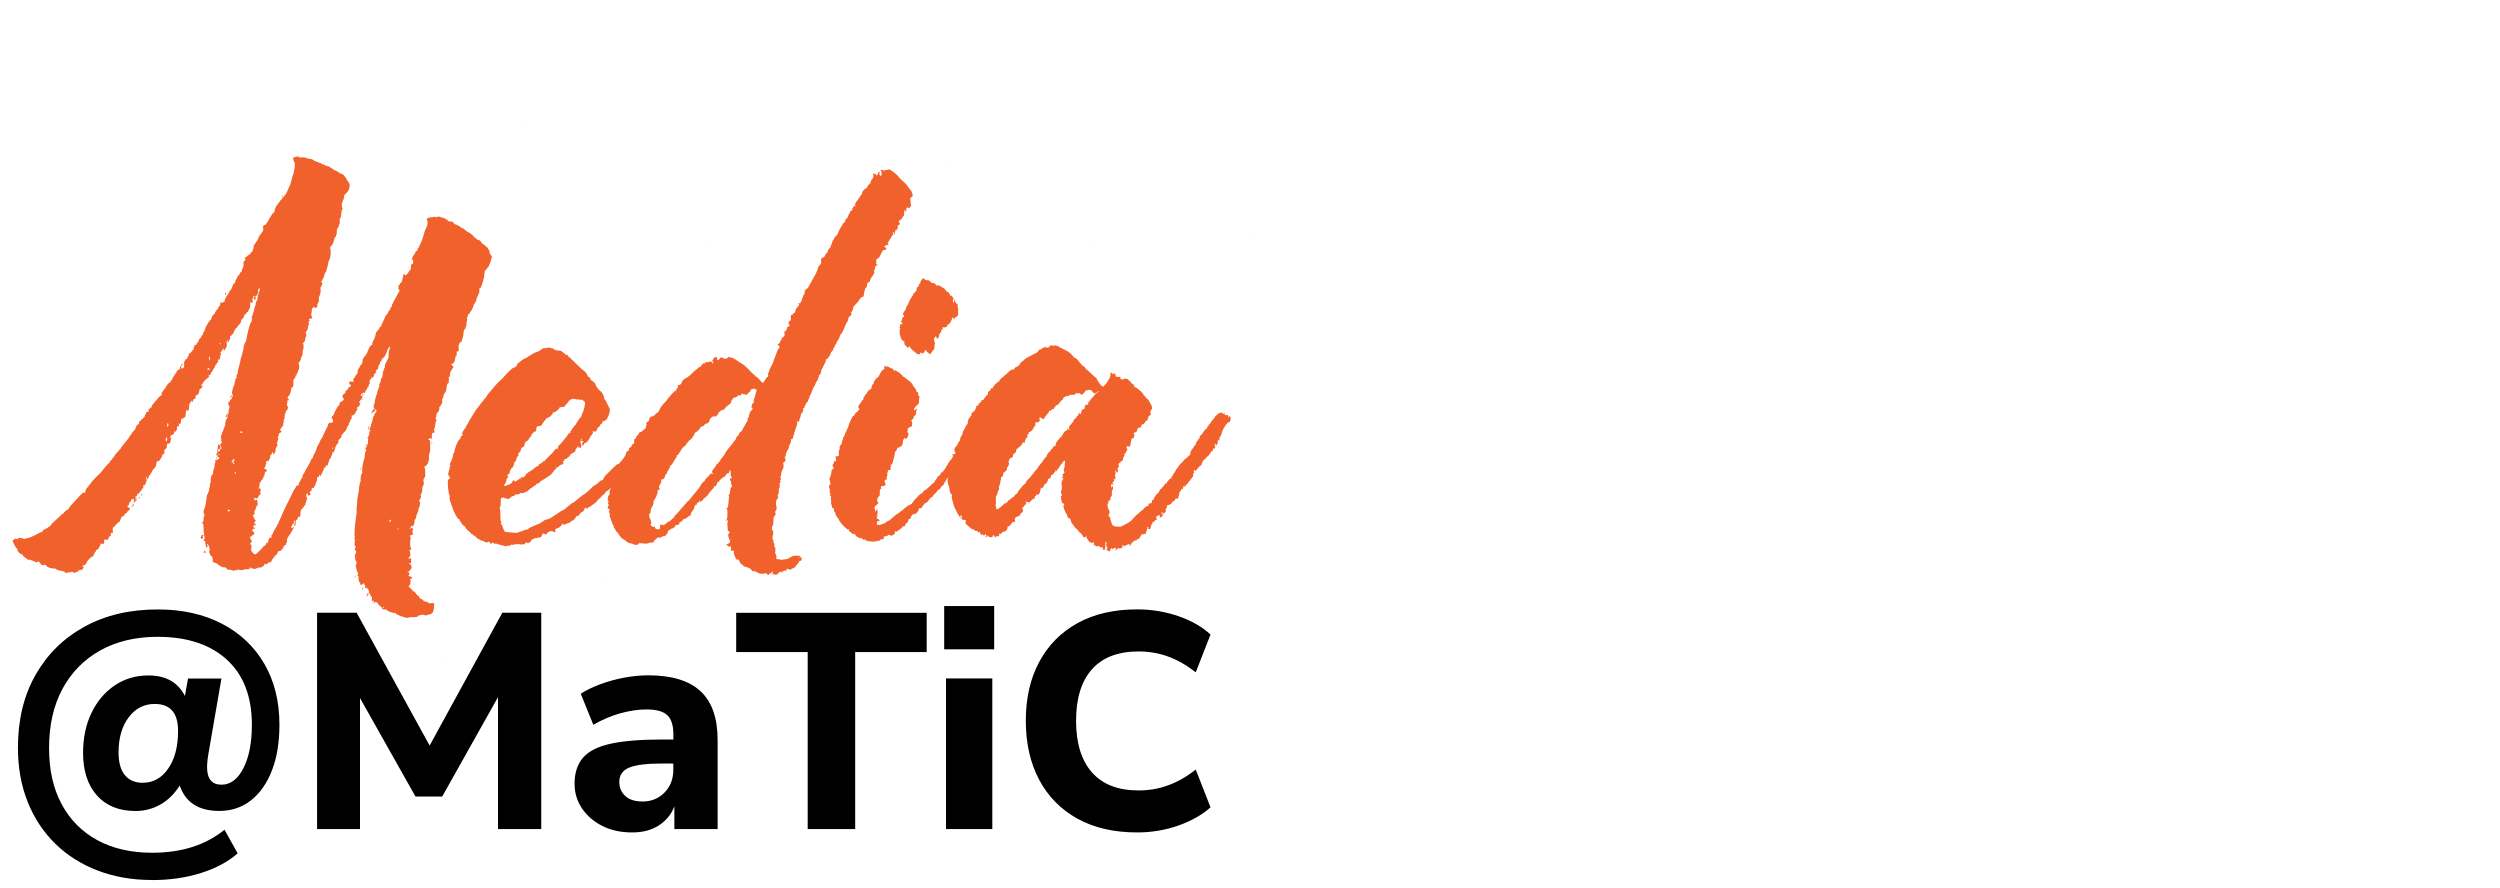
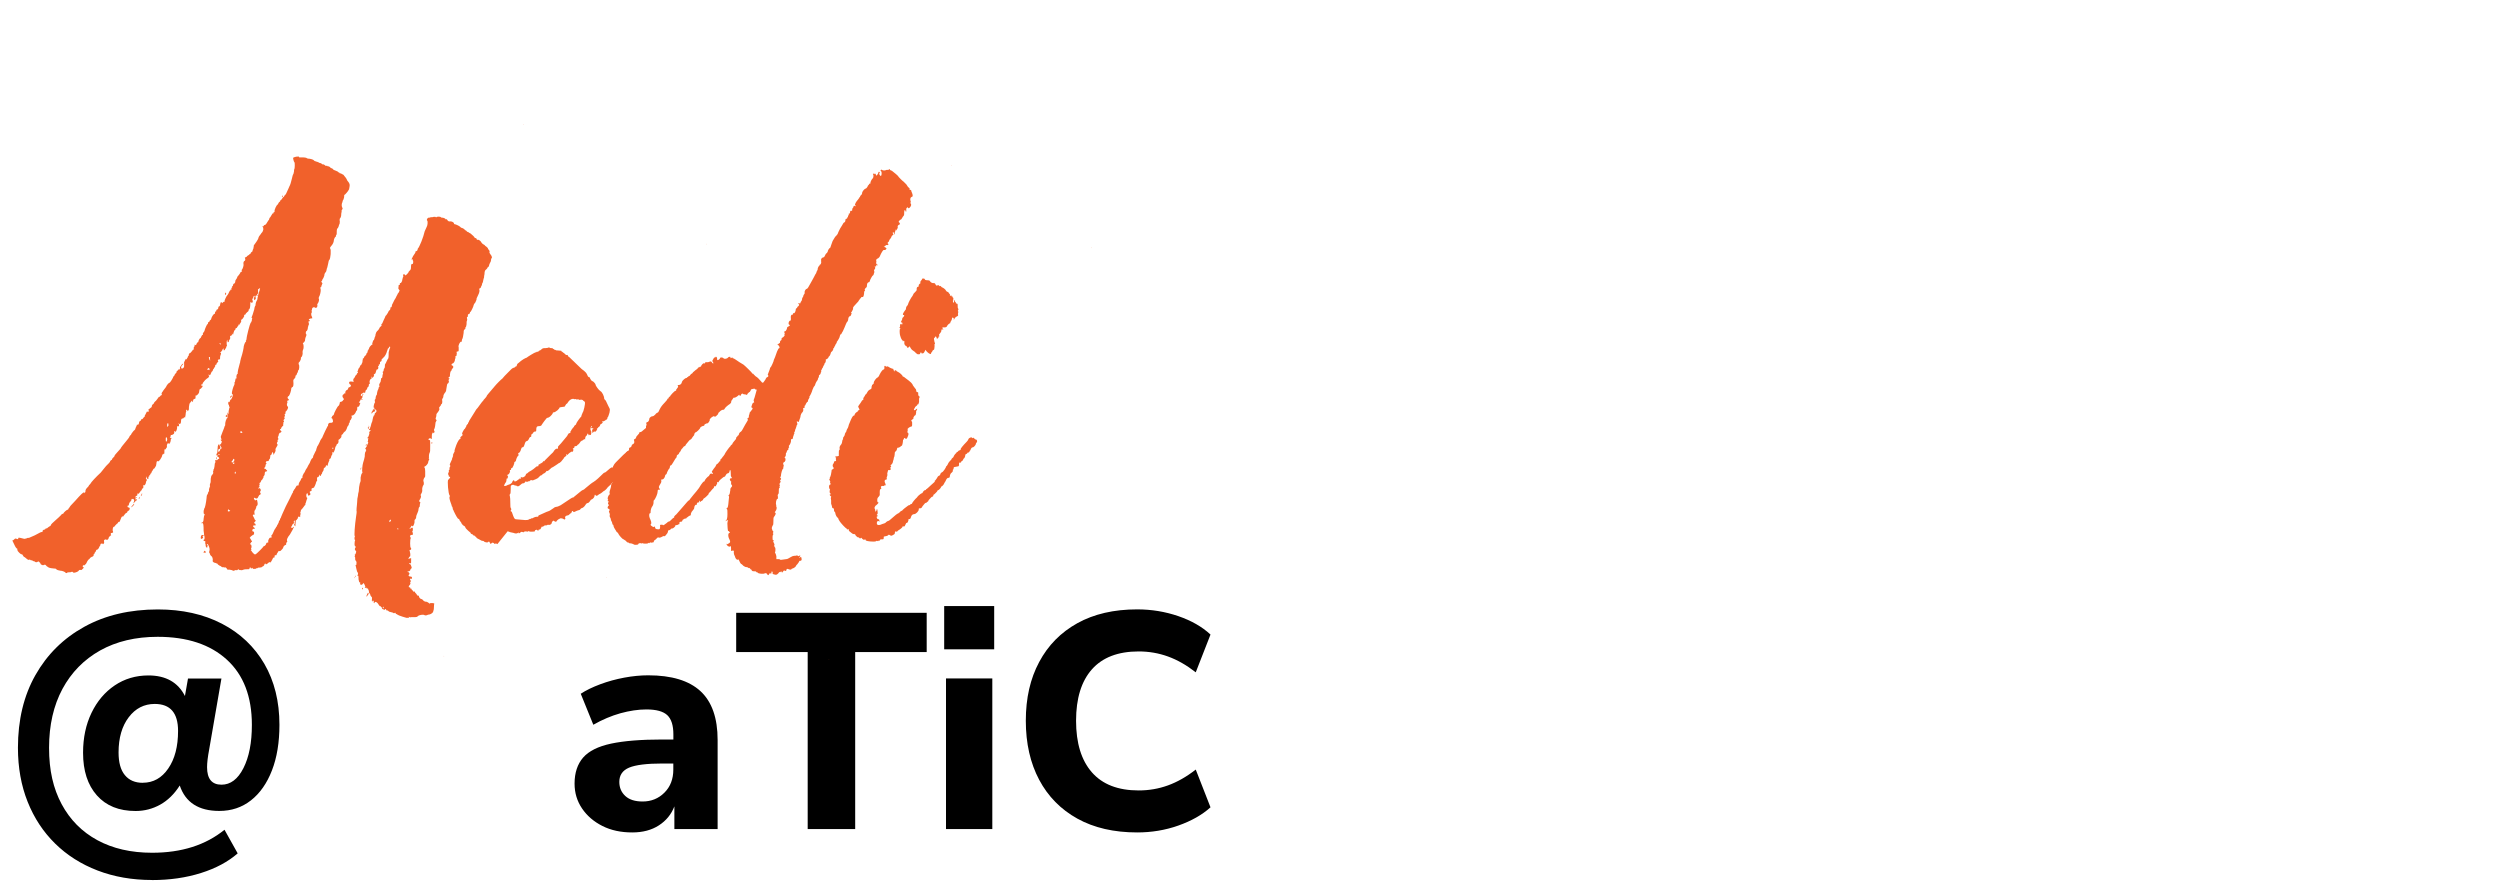
<svg xmlns="http://www.w3.org/2000/svg" id="a" width="400" height="142" viewBox="0 0 400 142">
  <path d="M24.32,140.8c-3.17,0-6.08-.51-8.71-1.52-2.63-1.01-4.9-2.45-6.8-4.32-1.9-1.87-3.36-4.09-4.39-6.68-1.03-2.58-1.55-5.46-1.55-8.64,0-4.45.93-8.33,2.8-11.63,1.87-3.3,4.47-5.88,7.83-7.73,3.35-1.85,7.27-2.77,11.76-2.77,3.89,0,7.31.76,10.24,2.28,2.93,1.52,5.19,3.67,6.8,6.43,1.6,2.77,2.41,6.01,2.41,9.74,0,2.82-.4,5.25-1.2,7.31-.8,2.06-1.92,3.66-3.36,4.79-1.44,1.13-3.13,1.69-5.06,1.69-3.31,0-5.42-1.36-6.33-4.07-.88,1.38-1.93,2.4-3.14,3.07-1.21.67-2.52,1.01-3.93,1.01-2.65,0-4.71-.83-6.19-2.5s-2.21-3.94-2.21-6.82c0-2.39.45-4.52,1.35-6.38.9-1.87,2.14-3.33,3.71-4.39s3.37-1.6,5.4-1.6c2.78,0,4.73,1.1,5.84,3.29l.49-2.8h5.35l-1.96,11.34c-.23,1.21-.34,2.16-.34,2.85,0,1.87.77,2.8,2.31,2.8,1.44,0,2.61-.88,3.51-2.65.9-1.77,1.35-4.07,1.35-6.92,0-4.52-1.33-7.99-4-10.43-2.67-2.44-6.36-3.66-11.07-3.66-3.53,0-6.6.73-9.2,2.18-2.6,1.46-4.61,3.51-6.04,6.16-1.42,2.65-2.14,5.79-2.14,9.42s.67,6.5,2.01,9.01c1.34,2.5,3.25,4.43,5.72,5.77,2.47,1.34,5.39,2.01,8.76,2.01,4.71,0,8.57-1.23,11.58-3.68l2.11,3.78c-1.54,1.34-3.49,2.39-5.87,3.14-2.37.75-4.98,1.13-7.83,1.13ZM22.85,125.24c1.67,0,3.03-.76,4.07-2.28,1.05-1.52,1.57-3.53,1.57-6.01,0-2.88-1.24-4.32-3.73-4.32-1.7,0-3.09.71-4.17,2.14-1.08,1.42-1.62,3.3-1.62,5.62,0,1.6.33,2.82,1.01,3.63.67.82,1.63,1.23,2.87,1.23Z" />
-   <path d="M50.73,132.65v-34.61h6.33l11.68,21.25,11.63-21.25h6.23v34.61h-6.92v-21.11l-8.93,15.91h-4.27l-8.88-15.76v20.96h-6.87Z" />
  <path d="M101.15,133.19c-1.8,0-3.39-.34-4.76-1.03-1.37-.69-2.46-1.62-3.26-2.8-.8-1.18-1.2-2.5-1.2-3.98,0-1.73.46-3.12,1.37-4.17.92-1.05,2.41-1.79,4.47-2.23,2.06-.44,4.79-.66,8.2-.66h1.77v-.83c0-1.44-.33-2.46-.98-3.07-.66-.61-1.77-.91-3.34-.91-1.31,0-2.69.21-4.15.61-1.46.41-2.9,1.02-4.34,1.84l-2.01-4.96c.85-.56,1.89-1.06,3.12-1.52,1.23-.46,2.51-.81,3.85-1.06,1.34-.25,2.62-.37,3.83-.37,3.73,0,6.51.84,8.35,2.53,1.83,1.69,2.75,4.29,2.75,7.83v14.24h-6.92v-3.63c-.49,1.28-1.32,2.29-2.48,3.04-1.16.75-2.58,1.13-4.25,1.13ZM102.82,128.24c1.37,0,2.54-.47,3.49-1.42.95-.95,1.42-2.18,1.42-3.68v-.98h-1.72c-2.52,0-4.3.22-5.35.66-1.05.44-1.57,1.2-1.57,2.28,0,.92.32,1.67.96,2.26s1.56.88,2.77.88Z" />
  <path d="M129.23,132.65v-28.32h-11.44v-6.28h30.48v6.28h-11.44v28.32h-7.61Z" />
  <path d="M151.07,103.89v-6.92h8v6.92h-8ZM151.36,132.65v-24.1h7.41v24.1h-7.41Z" />
  <path d="M181.95,133.19c-3.73,0-6.92-.74-9.57-2.21-2.65-1.47-4.69-3.54-6.11-6.21-1.42-2.67-2.14-5.82-2.14-9.45s.71-6.73,2.14-9.4c1.42-2.67,3.46-4.74,6.11-6.21,2.65-1.47,5.84-2.21,9.57-2.21,2.29,0,4.48.36,6.58,1.08,2.09.72,3.81,1.7,5.15,2.95l-2.36,6.04c-1.47-1.15-2.95-1.99-4.44-2.53-1.49-.54-3.05-.81-4.69-.81-3.31,0-5.8.96-7.49,2.87-1.69,1.91-2.53,4.66-2.53,8.22s.84,6.32,2.53,8.25c1.69,1.93,4.18,2.9,7.49,2.9,1.64,0,3.2-.27,4.69-.81,1.49-.54,2.97-1.38,4.44-2.53l2.36,6.04c-1.34,1.21-3.06,2.18-5.15,2.92-2.09.74-4.29,1.1-6.58,1.1Z" />
  <path d="M-7.35,105.59h-.07v-.07l.07.07ZM65.47,98.86c-.13,0-.26-.07-.26,0-.07.07-1.52-.4-1.65-.53,0-.07-.07-.07-.13-.07s-.13-.07-.13-.13q0-.13-.13-.07c-.07.07-.2.07-.26,0s-.26-.07-.4-.13c-.13,0-.26-.07-.33-.13-.07-.07-.13-.13-.2-.13-.13,0-.2,0-.2-.13s-.07-.13-.13-.07c-.07.13-.33.13-.33,0,0-.07-.07-.07-.07,0q-.13,0-.13-.13c0-.07-.07-.13-.07-.2-.07,0-.13-.07-.13-.13,0,0-.07-.07-.07,0-.07,0-.2-.13-.26-.26-.2-.4-.59-.59-.66-.33,0,.07-.07.13-.07.07-.07,0-.07-.07-.07-.13.07-.07,0-.2-.07-.26q-.07-.13-.07,0c0,.07-.07.13-.07.13q-.13,0-.07-.33t-.07-.4c-.13-.13-.2-.26-.2-.4l-.13-.2c-.07,0-.07-.07-.07-.2s-.07-.26-.07-.33c-.07,0-.07-.07-.07-.13q0-.13-.13-.07c-.07,0-.13,0-.13-.13q0-.07-.07,0c-.13.07-.2,0-.2-.07s0-.07.07,0q.07,0-.07-.33c-.13-.33-.26-.46-.33-.2-.07.07-.13.13-.2.13-.2,0-.26-.07-.2-.33q0-.07-.07-.07c-.07.07-.13-.07-.2-.46q0-.59-.07-.59c-.13,0-.2-.13-.07-.13.07-.07.07-.33,0-.4-.07,0-.13-.26-.2-.53l-.13-.59q-.07-.13,0-.07c.07,0,.13,0,.13-.13v-.13c.07-.13-.07-.46-.13-.46s-.07-.13-.07-.26c0-.2,0-.33-.07-.33s-.07,0,0-.07c.07-.07.07-.13,0-.2,0-.07,0-.13.07-.13s.07-.07.07-.13c0,0,.07-.13.07-.2q.07-.13-.07-.26c-.13-.07-.2-.33,0-.53q.07-.13,0-.13c-.2,0-.2-.4-.13-.86.07-.13.07-.2,0-.2-.07-.07-.07-.4,0-.53q.07-.07,0-.07c-.13,0,0-1.78.2-3.1.07-.4.13-.86.07-.99q0-.33.07-.92c0-.2.07-.66.07-.99.07-.26.13-.66.13-.79.07-.2.13-.53.13-.86,0-.26.13-.66.13-.79.07-.2.13-.33.13-.4v-.53c.07-.4.13-.59.2-.66.07-.07.13-.13.07-.2-.07-.13,0-1.12.13-1.52.13-.4.2-.66.26-.99,0-.53.07-.79.2-.86q.07-.13,0-.13-.07,0,0-.13.07-.07,0-.07c-.2.07-.13-.07,0-.26l.13-.2c0-.07.07-.2.13-.33.07-.13.13-.26.07-.33-.07-.07-.07-.13-.07-.13.07,0,.07-.13.07-.26q.07-.26,0-.26c-.07.07-.13.07-.13,0,0,0,0-.07.07-.07.13-.07.33-.73.26-.79-.07,0,0-.13.07-.2.2-.13.2-.2,0-.2-.13,0-.2-.13-.07-.13.07-.07.13-.13.13-.26.07-.07.13-.4.2-.66.13-.26.2-.53.2-.66,0-.07.07-.2.07-.33.07-.07.07-.2.07-.2,0-.07.07-.07.13-.13,0-.07.07-.13.07-.26,0-.07.07-.13.07-.13.07,0,.13-.07.2-.2,0-.2,0-.26-.13-.33-.13-.07-.2,0-.07.2q.07.07,0,.07c0-.07-.07-.07-.07,0s-.07.07-.13.07-.2.07-.26.2q-.26.26-.07-.2c.13-.13.2-.33.2-.46q0-.07.07.07c.07.2.13.2.13-.07,0-.13,0-.2-.07-.2-.13.13,0-.59.13-.79.07,0,.07-.13,0-.26,0-.13,0-.26.07-.26.07-.07.07-.2.07-.26,0-.13.07-.26.07-.33.07-.07.13-.13.13-.2,0-.2.13-.73.2-.79.07-.07.07-.2.07-.26s.07-.13.13-.2q.07-.07,0-.13c-.07-.13-.07-.2.2-.66,0-.13.07-.33.07-.4,0-.2.07-.26.07-.2q.07.13.13-.13c0-.26.07-.4.07-.46.07,0,.07-.13,0-.26,0-.13,0-.2.07-.2s.07-.07.07-.2.07-.2.07-.26c.07,0,.13-.13.13-.33s0-.33.07-.4c.07-.07.13-.26.2-.4.07-.2.2-.33.2-.4.07,0,.13-.2.13-.59s0-.59.07-.66c0,0,.07-.07,0-.13l.13-.33c.07-.13.07-.2,0-.26,0-.07-.07,0-.13.13-.07.07-.13.2-.2.2,0,.07-.07.26-.13.4-.07.33-.33.79-.4.86-.07,0-.13.13-.2.2-.07.07-.07.13-.13.13-.07-.07-.2.26-.13.33,0,.07-.2.2-.26.2v.2c0,.13,0,.2-.13.2-.07,0-.07.07-.07.13.07.13,0,.13,0,.13-.13-.07-.13,0-.07.2,0,.2-.07.4-.2.33-.07,0-.07.07-.13.2-.07.26-.13.53-.26.53-.07,0-.2.2-.13.2s.07.13-.07.26c-.13.2-.2.26-.2.07,0-.07,0-.13-.07-.07-.07,0-.07.07,0,.13,0,.13,0,.2-.13.2-.13.07-.26.4-.2.59.07.07.07.13,0,.2-.07,0-.13.07-.13.2,0,.07,0,.2-.07.26-.13.07-.2.2-.2.33,0,.07-.07.2-.07.2q-.07.07,0-.07,0-.07-.07,0c-.07.13-.13.2-.13.26,0,.2-.13.4-.13.26,0-.07-.2-.07-.33.07-.07.07-.13.13-.13.07-.07-.07-.2.26-.13.33.07.13.07.07.26-.2,0-.07.07-.07.13-.07,0,.07,0,.13-.07.13-.07.07-.13.2-.07.26,0,.13,0,.2-.07.2l-.07.07c0,.07,0,.13.07.13s.07,0,.07.07-.07.07-.13,0c-.13,0-.2,0-.2.07s-.07.2-.13.26l-.13.13.13.07c.13,0,.13.07.07.13-.07.33-.2.53-.33.53-.07-.07-.13,0-.13.26,0,.13,0,.33-.07.33s-.13.13-.13.2c-.13.33-.4.59-.59.59-.13,0-.2.07-.07.2.07.07-.2.59-.26.59s-.07.07-.07.13c.07.07,0,.2-.07.26-.07.13-.13.2-.07.26,0,.07-.07.13-.13.2l-.13.2c0,.13-.26.73-.4.73l-.2.2c-.07.13-.13.26-.2.26-.13.07-.13.13-.13.26,0,.2-.07.26-.26.46-.2.13-.26.13-.2.33,0,.2-.07.46-.2.46,0,0-.13.07-.13.2-.07.13-.07.2-.13.2,0,0-.07.13-.07.2,0,.26-.33.99-.33.79q0-.13-.07-.07c-.07.07-.13.13-.07.2.07.07,0,.13-.07.26-.07.07-.13.26-.13.33s-.07.2-.13.26c-.13,0-.2.13-.13.2,0,.07-.07.2-.13.33-.07.2-.13.33-.13.46s-.07.2-.2.07q-.07-.07-.13.13c0,.13-.07.2-.2.26-.13.07-.13.13-.13.26s-.07.26-.13.33c-.07.07-.13.2-.13.26s0,.13-.07.13c0,0-.07.07-.07.13s-.07.2-.13.2q-.13,0-.07-.13,0-.07-.07-.07c0,.07-.07.13-.07.2s-.07.13-.2.2c-.13,0-.13.07-.13.33.07.2,0,.26-.07.33,0,.07-.13.2-.13.4-.07.13-.13.26-.13.33-.07,0-.07.07-.07.13s-.07.13-.2.2c-.2,0-.4.2-.26.26.07.07-.07.33-.2.26-.13,0-.13.26,0,.4q.07.07-.07.2l-.2.13c-.07,0-.2-.26-.13-.33,0-.07-.07-.07-.2,0-.07.13-.07.46,0,.59.13.07.13.13,0,.4l-.13.46c-.07.07-.07.2-.07.26s0,.13-.07.13c0,0-.13.13-.2.26-.13.2-.26.33-.33.4-.07.07-.13.13-.13.26s-.07.2-.07.2q-.07,0,0,.07c.07.07,0,.46-.07.59q-.07.07,0,.07c0-.07.07-.07.07,0s-.07.07-.2,0q-.07-.07-.13,0c-.07.07-.07.13-.07.2s-.07.13-.07.13c-.07.07-.13.13-.13.2,0,0,0,.07-.07,0-.07,0-.07.07-.07.2l-.07.79c-.07,0-.07-.07-.13-.13-.07-.07-.07-.2,0-.26.07-.07.07-.26.07-.4q0-.2-.07-.13c0,.07-.07.13-.07.13q-.07,0-.07.07,0,.07.07,0,.07,0,.07.07,0,.07-.07.07c-.07,0-.07.07-.07.13s-.07.13-.13.13-.07,0-.07.07-.07.2-.13.26c-.07.07-.07.13-.07.2.07.07.33.07.26,0,0-.07.13-.13.2-.13,0,.07-.4.86-.66,1.25-.4.46-.53.86-.46.99.07.07.07.13,0,.2-.07.07-.13.13-.13.2,0,.2,0,.26-.07.26-.13,0-.4.26-.4.4s-.2.33-.4.53c-.07.07-.2.07-.26.07-.07-.07-.13,0-.13.07l-.13.2c-.07.07-.13.2-.13.26q-.07.2-.13.13c-.13-.07-.26.07-.2.26q0,.13-.13.13c-.07-.07-.13,0-.26.33-.2.4-.33.53-.4.4,0-.07-.13,0-.26.13-.2.2-.4.26-.4.13s-.13-.07-.2.13c0,.13-.13.2-.2.26-.13.07-.2.07-.2.13,0,0-.13.07-.33.07-.13,0-.33,0-.33.07-.07.07-.13.07-.13,0q-.07,0-.07.07s-.13.07-.2.07h-.33q-.07,0-.07-.07c0-.13-.07-.13-.2,0q-.07.07-.13-.07c0-.13-.07-.13-.13-.07,0,.07-.07.13-.07.2s-.07.07-.46.07c-.33,0-.53.07-.66.13-.07,0-.2.07-.2,0h-.2c-.07,0-.13,0-.13-.07s-.2-.07-.26.07c-.07,0-.13.07-.2,0-.07,0-.2,0-.26.07-.13.07-.2.07-.33,0,0-.07-.26-.07-.46-.13-.2,0-.4,0-.4-.07s-.07-.13-.13-.2c-.13-.13-.4-.2-.26-.07q0,.07-.07,0c-.07-.07-.2-.07-.26-.07,0,.07-.13,0-.2-.07-.07-.07-.13-.13-.2-.13s-.2-.13-.33-.2c-.13-.2-.2-.26-.26-.2q-.07.07-.07,0s0-.07-.07-.07c0,0-.13,0-.26-.07-.13-.07-.2-.13-.2-.26.07-.33-.07-.73-.26-.79-.07-.07-.2-.26-.2-.4-.13-.13-.13-.2-.07-.4q.13-.26-.13-.86c-.13-.26-.2-.33-.26-.13-.07,0,0,.07.07.07s.07.07,0,.2c0,.07,0,.2-.07.2,0,.07-.26-.26-.2-.33,0-.07,0-.2-.07-.33v-.33c.07-.07,0-.07-.13-.07s-.13,0-.13-.07v-.13c.2,0,.2-.46.07-.79,0-.07,0-.33-.07-.66,0-.99-.07-1.12-.13-1.19,0-.07-.07-.07-.13,0q-.07.07-.07-.07c0-.07.07-.07.13-.07s.2-.2.2-.59l.07-.46c.13-.2.13-.26,0-.33-.07,0-.07-.13-.07-.46l.13-.46c.07.07.26-.86.33-1.52,0-.26.07-.53.07-.53.07-.07.2-.33.2-.46,0-.07.07-.13.07-.13.07,0,.07-.07.07-.13-.07-.13.07-.53.13-.66.07,0,0-.07,0-.2s0-.26.07-.33c.07-.13.07-.46.07-.73.07-.4.07-.46.2-.59s.2-.26.2-.4c-.07-.13,0-.26,0-.33.07,0,.07-.07.07-.07-.07,0-.07-.07,0-.13.07,0,.07-.26.13-.46,0-.26.07-.46.07-.53.07,0,.07-.2.07-.26-.07-.26,0-.26.13-.2.13,0,.2,0,.2-.07l.13-.13c.2,0,.2-.13.07-.26-.07-.07-.13-.13-.13-.07q-.07.07-.07-.07c0-.26,0-.33-.07-.2,0,.07-.07.07-.07,0-.07,0,0-.13,0-.2.07-.13.13-.2.13-.26,0,0,0-.33.07-.99.07-.26.2-.4.26-.2,0,.07.07.13.07.2.13.2.07.4-.07.46-.13,0-.2.07-.2.26,0,.07,0,.2.07.2s.26-.26.26-.4c0-.07.07-.13.13-.13s.13,0,.07-.13c0-.07-.07-.13-.07-.13l-.13-.2c-.07-.13-.07-.2,0-.2s.13-.13.2-.26c.07-.26.07-.33-.07-.33,0-.07-.07-.13-.07-.13,0-.07.07-.07.07,0q.07,0,.07-.13c-.13-.2-.13-.46-.07-.53,0-.07.13-.26.2-.53l.26-.66c.07-.13.07-.26.07-.26,0,0,.07-.07.07-.13.07,0,.07-.26.07-.46.07-.2.07-.46.13-.46,0-.07.07-.13.07-.2s.07-.13.13-.13c0-.07.07-.13.07-.33,0-.13,0-.26.07-.33.07-.07.07-.26.07-.46.07-.2.07-.46.13-.53.07-.13.07-.2,0-.2q-.07.07-.07,0v-.2s-.07-.07-.07-.13c-.07,0-.07-.33,0-.46l.07.07q.07.13.2-.33.07-.13.13-.07l.2-.4c.13-.33.13-.4,0-.46-.07,0-.07-.13-.07-.2,0-.2.2-.99.4-1.32,0-.13.07-.26,0-.33,0,0,0-.07.07-.07,0,0,.07-.13.07-.33.07-.26.07-.33.13-.26q.07.07.07-.13c-.07-.26.07-.59.13-.59s.07-.07.07-.07c-.07-.13.13-.99.33-1.65.07-.13.07-.33.07-.4.07-.07.07-.2.07-.26.07-.13.4-1.32.46-1.78,0-.33.2-.86.33-.99.07,0,.07-.07.07-.13-.07,0-.07-.07,0-.07,0-.07.07-.13.07-.2,0-.46.53-2.44.66-2.64.13-.07.13-.26.2-.4,0-.13,0-.26.07-.33q0-.07-.07-.07c-.13.07-.07,0,.13-.53l.26-.86c0-.26.13-.46.13-.53.07,0,.07-.07.07-.2,0-.2.13-.59.26-.73,0-.07.07-.2.07-.4l.2-.86c.07-.07.13-.26.13-.4l.07-.26-.2.13c-.13.07-.2.13-.13.13v.53c0,.07-.07.2-.13.2,0,.07-.07.13,0,.13s.07,0,.07.07-.07.07-.13,0c-.13,0-.2,0-.2.13-.07.07,0,.13,0,.2.07.07.07.13,0,.2-.13.33-.26.26-.26-.07,0-.13.07-.26.07-.26.07,0,.07-.07,0-.13q0-.07-.13.07c-.07.07-.07.2-.07.26.07,0,0,.07,0,.07-.13,0-.2.13-.13.2,0,.07.07.2.07.33q0,.2-.07.13-.07-.07-.13,0c0,.13-.13.07-.13-.07-.07-.07-.07,0-.07.2,0,.59-.07.99-.26.99v.13c0,.07-.07.2-.2.26l-.26.26c0,.13-.13.2-.2.2s-.07,0-.07.26c-.07.13-.26.46-.46.53,0,.07-.07.13,0,.2,0,.13-.07.2-.13.33-.07.07-.13.13-.13.2s-.07.07-.07.07c-.13-.07-.13,0-.13.07s0,.13-.07.13l-.13.2q-.07.2-.13.13c-.07-.07-.07,0-.13.13,0,.13-.13.26-.2.26,0,.07-.07.2-.13.4,0,.13-.07.26-.07.26q-.07,0-.07-.07,0-.07-.07-.07c-.07,0-.07.07,0,.07,0,.13-.2.33-.26.26-.07,0-.07.07-.07.2.07.2,0,.26-.07.4l-.13.2c.07.07,0,.13-.07.2q-.13.13-.13-.13l-.07-.26-.07.33v.46c.07.07.07.13,0,.26-.07.07-.13.2-.07.2,0,.07-.07.13-.07.13-.07.07-.13.13-.13.2s-.07.13-.13.13c-.13,0-.2-.13-.07-.13q.07-.07,0-.13-.07-.07-.2.13c0,.13-.2.33-.26.4-.13.07-.2.13-.13.13.2-.07.2.07.07.4-.07.13-.07.33-.07.46s0,.2-.07.2c-.07-.07-.13,0-.26.07q-.07.07,0,.13c.07.07.07.13-.07.26-.13.13-.2.26-.2.33,0,.13-.13.2-.13.07-.07-.07-.07,0-.07.07.07.13,0,.2-.07.33-.07.07-.13.13-.13.2,0,0,0,.07-.07.07,0,0-.07.07-.07.2l-.13.2c-.07,0-.13.13-.2.33-.13.33-.2.33-.26.2-.07-.13-.13-.07-.07.13.07.13.07.2,0,.2s-.07.07-.07.13c0,0,0,.07-.07.07,0-.07-.26.13-.46.33-.26.33-.4.46-.4.53.07.07.07.13,0,.13,0-.07-.07,0-.13,0q-.13.07-.07.2c.07,0,.13.07.13,0,.07,0,.07.07.07.13s-.07.13-.07.13l-.13.13c0,.07-.07.13-.13.13-.13,0-.13.07-.2.33,0,.26-.07.4-.26.59-.13.13-.2.2-.26.13-.07,0-.07.07-.07.13,0,.26,0,.4-.07.4-.13,0-.46.26-.33.26q.07,0,0,.13c-.07.2-.2.2-.13,0q0-.13-.07-.07c-.07.13-.2.2-.26.33-.13.13-.13.2-.2.66,0,.26,0,.53-.07.53,0,0-.07.07-.07.13s0,.07-.07,0c0-.07-.07-.13-.13-.2-.13,0-.13.07-.13.13.07,0,.07.13,0,.2,0,.07-.07.26-.07.53-.07.2-.07.4-.07.4,0,0-.07,0-.13-.07q-.07-.07-.07.07,0,.07-.13.13c-.26,0-.33.07-.33.53,0,.26-.2.46-.26.33q-.07-.07-.13-.07c0,.07,0,.13.07.13v.26c-.07.07-.07.13-.2.07q-.13,0-.13.07c.13.26-.2.99-.26.79-.13-.13-.2-.07-.2.07.07.07.07.13,0,.2,0,.13-.4.33-.46.26q-.07,0-.07.07c0,.2-.07.2-.07.26-.13.07-.07.13.07.13s.2.07.07.13c-.07.07-.07.2-.07.26,0,.13-.07.26-.07.33-.07.07-.13.13-.13.2,0,0,0,.07-.07.07s-.07-.07-.07-.07c0-.07-.07-.13-.07-.07-.13,0-.26.4-.2.53,0,.13,0,.2-.07.2,0,0-.07.07-.07.13-.07.13-.13.2-.2.13-.07,0-.07.07-.07.46,0,.2,0,.26-.07.26q-.07-.07-.07,0c0,.07-.07.07-.07.07-.07,0-.13.07-.13.13,0,.33-.59,1.19-.73.99-.07-.13-.2.07-.2.33,0,.13-.07.33-.07.4-.07.07-.13.26-.2.33-.07.07-.07.13-.13.13,0-.07-.07.07-.13.13-.07.13-.13.26-.2.33-.07.07-.07.13-.07.2.07,0,0,.07-.07.07-.07.07-.13.13-.13.2s0,.13-.07.13c-.07-.07-.13,0-.07.07,0,.07,0,.13-.07.13s-.07.07-.07.07c0,.2,0,.4-.07.33,0,0-.07-.07-.13-.07s-.07-.07-.07-.2q.07-.2,0-.13c-.13.2-.2.4-.07.4.07,0,.13.26,0,.33,0,0-.07.13-.07.26,0,.2-.26.53-.33.4-.07-.07-.13,0-.07.2,0,.2,0,.26-.13.33-.13,0-.13.07-.13.13.07.07,0,.13,0,.13-.07,0-.2.13-.26.26-.2.33-.33.4-.46.26q-.07-.07,0,.07c.07.2,0,.33-.2.33,0,0-.07.07-.07.13-.13.2-.07.2.07.07.07,0,.13-.07.13,0,0,0-.07.13-.13.13-.2.2-.2.26,0,.2.07,0,.13,0,.13.07.07.07,0,.07-.07.13-.07,0-.13.07-.13.07,0,.07-.26.33-.33.33,0-.07,0-.13.07-.2.13-.2-.07-.53-.2-.46-.07.07-.13.07-.13,0-.07,0-.07.07-.07.2-.07.13-.13.2-.2.26-.13.13-.26.46-.2.53q0,.07-.07.07c-.13-.07-.2.13-.13.26.07,0,.13.07.2.07s.13.07.13.13c0,.2-.13.4-.26.4-.07,0-.13.13-.13.2l-.13.13c-.13,0-.26.2-.46.46-.07.13-.13.2-.13.13,0-.13-.2,0-.26.2-.2.53-.26.66-.33.66-.07-.07-.13,0-.2.13,0,.07-.07.13-.13.13l-.26.26c-.07.13-.2.26-.26.26-.13-.07-.26.53-.13.73q.07.2-.07.2c-.07,0-.13.07-.26.07q-.07.13,0,.26.07.13,0,.13c-.07,0-.13,0-.13.07s-.07.07-.07.07c-.07,0-.13.07-.13.13s-.07.26-.13.33q-.13.13-.26.07c-.07-.07-.2-.07-.26,0-.13,0-.13.07-.13.26.07.2,0,.26-.07.4-.07.07-.13.07-.13,0s-.2-.07-.33,0c0,.07-.07.13-.07.2s0,.13-.07.13l-.13.26c-.07.2-.2.26-.26.33-.13,0-.2.07-.2.13s-.07.2-.13.26c-.07.07-.13.13-.13.2s0,.13-.07.13-.07,0-.07.07c.07.07-.07.33-.2.33-.07,0-.46.26-.4.26,0,.07-.07.13-.2.2-.13.13-.26.33-.33.53-.07.13-.13.26-.2.26,0,0-.07,0-.07.07s-.07.07-.13.07c-.07-.07-.13,0-.2.07q-.07.2.07.2c.13,0,.07.2-.13.33-.07.13-.2.2-.33.13-.2,0-.26.07-.26.13-.07.13-.53.33-.79.33-.07,0-.13-.07-.13-.07q-.07-.13-.26-.07c-.07.07-.26.07-.4.07s-.26,0-.26.07-.26.07-.26,0c-.07-.13-.53-.33-.86-.33-.26-.07-.46-.07-.59-.2-.13-.13-.26-.2-.33-.13-.07,0-.33-.07-.53-.07-.4-.07-.46-.13-.73-.33-.2-.26-.26-.26-.4-.2-.13.07-.26.07-.33,0-.13,0-.33-.2-.26-.2s0-.07-.13-.2c-.2-.2-.26-.2-.33-.07-.2.07-.33.07-.46-.07-.07,0-.13-.07-.2-.07,0,.07-.07,0-.13-.07-.07,0-.13-.07-.26-.07-.07,0-.13,0-.13-.07s-.07-.07-.13,0q-.13.07-.33-.07l-.4-.33c-.2-.07-.26-.2-.33-.33s-.13-.2-.2-.13c-.13,0-.66-.53-.66-.66.07,0,0-.07,0-.13-.07,0-.07-.07,0-.07,0-.07-.07-.07-.07-.07-.07,0-.26-.26-.4-.59-.33-.66-.4-.79-.26-.73.07,0,.13-.07.2-.13.13-.13.2-.2.33-.13l.26.07q.07.07.07-.07c0-.2.07-.2.59-.07.26.07.46.13.53.07.13,0,.26-.07.4-.13h.2l.92-.4c.86-.46,1.06-.59,1.19-.53q.07,0,.07-.07c-.07-.13.13-.33.33-.33.07,0,.13-.07.13-.13.07-.07.13-.07.2-.07,0,.07.07,0,.13-.07,0,0,.13-.13.26-.2.13-.07.26-.13.26-.2,0-.13.33-.46.73-.79.4-.33.79-.73.92-.86.07-.13.2-.2.26-.2s.13-.07.13-.07c0-.13.53-.59.66-.59.07,0,.13-.07.13-.13s.07-.13.13-.2l.07-.07c0-.07.13-.26.92-1.06.33-.4.79-.86.99-1.06q.33-.33.4-.2.07.13.07.07c0-.07,0-.13.07-.13s.07-.07.07-.2c0-.2.13-.4.33-.59.13-.13.2-.2.2-.26,0,0,.07-.07.07-.13.07,0,.13-.13.2-.2.07-.2.86-1.05,1.65-1.78l.59-.73c.2-.26.26-.33.73-.79.13-.13.2-.26.2-.33l.13-.13c.07,0,.13-.07.13-.07,0-.07.07-.2.13-.26l.26-.26c0-.13.2-.4.4-.59l.59-.66c.07-.2.46-.66.79-1.06.33-.4.66-.79.66-.92.07-.13.13-.2.2-.2l.13-.26c.2-.26.33-.46.46-.53.07-.07.13-.13.13-.2s.07-.2.13-.33.13-.26.13-.33,0-.07.07,0c.13.07.26-.13.26-.33,0-.07.07-.2.13-.26.13,0,.2-.13.2-.2.07-.07.07-.13.13-.13,0,.07.13,0,.2-.13.07-.07.13-.2.2-.2,0,0,.07-.07.07-.13,0-.13,0-.2.07-.2l.26-.53c.26.07.33,0,.33-.13s0-.13-.07-.07-.07.07-.07,0c0,0,.07-.07.07-.13.07-.07.2-.13.33-.26.13-.07.2-.13.2-.2-.07-.07.13-.4.2-.4s.07-.07.13-.13c0-.07.13-.26.33-.4.13-.2.33-.4.4-.53,0-.07.13-.13.2-.13,0,0,.07,0,.07-.07s.07-.07.13-.13q.2-.07.13-.2c-.07-.13,0-.2.07-.33.07-.07.13-.13.13-.2,0,0,.13-.13.2-.26.13-.13.26-.33.33-.46.07-.2.4-.59.53-.59.07,0,.53-.73.53-.79s.07-.2.13-.26c.07,0,.13-.13.13-.2l.13-.2c.13-.07.2-.2.2-.33,0-.07.07-.13.13-.13l.2-.2c0-.13.13-.2.13,0q0,.07.07,0c0-.07.07-.2,0-.26,0-.13,0-.2.07-.2l.07-.07c0-.13.33-.46.4-.4,0,.07-.07.13-.13.2-.2.13-.26.4-.2.53.13.07.2.07.33-.07.13-.07.13-.13.13-.4v-.33c-.07,0,0-.13.07-.33.13-.2.2-.33.13-.4l.07.07c.07.07.13.07.2-.13.07-.07.13-.2.13-.26s.07-.13.07-.13c.07,0,.07-.07.07-.07,0-.07,0-.2.07-.26,0-.07.07-.13.07-.13,0,.13.26-.13.4-.33l.13-.2c.07.07.13,0,.13-.2,0-.13,0-.26.07-.26.07-.07.07-.2.07-.26s0-.13.07-.07c.07.13.2.07.26-.2.07-.13.2-.26.2-.2.07,0,.07-.07.07-.13,0-.13.26-.59.33-.53.07,0,.07-.07.07-.13s0-.13.07-.13.07-.07.07-.13.07-.13.13-.13.07-.07.07-.13c-.07-.07,0-.2.13-.33.07-.07.13-.2.13-.26,0-.13.4-1.06.46-.99.07,0,.07-.07.07-.13,0-.13.07-.2.07-.2.07,0,.13-.07.2-.13,0-.13.07-.2.13-.2.07-.07.13-.13.13-.2,0-.13.2-.53.4-.73,0,0,.07-.07.13-.07s.07,0,.07-.13,0-.2.13-.26c.07,0,.13-.07.07-.13,0-.07,0-.13.07-.13.13,0,.33-.26.26-.4,0-.07.07-.13.13-.13.07-.07.13-.07.13-.13v-.13c.07-.07.07-.2.07-.26.07-.2.2-.26.2-.13,0,.2.13.13.2,0,.07-.07.13-.13.2-.07q.07,0,.07-.07c-.07-.07.26-.86.53-1.12.07-.07.13-.26.2-.4s.13-.26.2-.26c0-.07.07-.07.07-.13-.07-.07,0-.07.13,0q.07.07,0-.07c-.07-.13-.07-.2.07-.26q.07-.07,0-.13-.07-.07,0-.07c.07,0,.13,0,.13-.07s.07-.33.13-.33c.13,0,.26-.2.26-.4,0-.13.07-.26.2-.4.07-.13.13-.26.13-.33,0,0,.2-.2.33-.4l.13-.2c0-.13.2-.26.26-.2q.07,0,0-.13c-.07-.07-.07-.13,0-.2.13-.07.33-.73.26-.92-.07-.13.07-.46.13-.46.13,0,.2-.26.13-.4s-.07-.13.07-.2c.07,0,.2-.07.26-.2l.2-.13c.07,0,.13-.07.13-.13.07,0,.13-.07.13-.07.07,0,.13-.07.07-.07,0-.07.07-.13.13-.2.13-.07.2-.13.2-.26,0-.07.07-.2.13-.33,0-.13.07-.33.07-.4,0-.13,0-.2.07-.2.07-.07.66-.92.66-1.06s.2-.46.33-.59c.07-.07.13-.13.13-.2l.13-.13c.07-.07.13-.2.2-.46,0-.26,0-.33-.13-.46q-.07-.07,0-.07c.13.07.13,0,.2-.07,0-.07.07-.13.13-.13.13,0,.26-.13.4-.4l.26-.4c.07,0,.07-.13.07-.13,0-.07.07-.13.07-.2.07-.07.2-.2.2-.26.26-.46.33-.53.33-.46.07.07.07,0,.07-.07.07-.13.13-.2.13-.13.07,0,.07-.07.07-.13-.07-.2.33-1.05.46-1.05l.13-.2c.07-.13.13-.26.2-.26.07-.07.13-.13.13-.2s.07-.13.13-.13c.07-.07.13-.13.2-.26s.13-.2.2-.2l.07-.07c0-.07.07-.2.13-.2.13-.13.26-.33.53-.99.07-.2.2-.4.2-.46.13-.2.26-.66.4-1.25.07-.26.13-.59.2-.66.07-.07.07-.26.13-.46,0-.13,0-.33.07-.4.07-.2.07-1.06,0-1.06s-.26-.66-.2-.73c.07-.07.53-.2.66-.2.07.07.13,0,.13,0,0-.07.07,0,.13.07.07.07.13.13.13.07h.4c.4,0,.73.07.73.13,0,0,.13.07.2.07.33,0,.79.13.92.26l.13.13s.13,0,.2.07c.13,0,.26.07.4.13.07,0,.13.07.13.07,0,0,.13.07.26.07l.2.13c0,.07.07.07.07.07.07-.07.13,0,.2,0q0,.07.07.07c0-.07.07,0,.13.07.07.07.13.13.26.07.07,0,.13,0,.13.07,0,0,.07.07.07,0,.07,0,.2.07.33.13.07.13.2.2.26.2s.2.07.26.2c.13.07.2.13.26.13.13.07.53.2.53.26s.07.07.13.07c0,0,.07,0,.07.07s.07.07.13.07.13.07.2.07c.07.07.2.13.26.13l.13.13s.13.2.26.33c.07.13.2.26.2.33s.13.26.26.4q.26.33.2.66c0,.13-.07.33-.07.4s0,.13-.07.2c-.07.2-.66.86-.66.79-.07,0-.07.07-.07.2,0,.26-.07.4-.13.59-.07.07-.13.2-.13.26,0,.13,0,.2-.07.2,0,.07-.07.2-.07.4s.07.33.07.4c.13,0,.07.26,0,.33-.07.07-.13.13-.07.13,0,.07,0,.26-.07.53,0,.4-.07.53-.13.66-.13.13-.13.2-.13.4.07.2,0,.33,0,.53-.07.13-.13.26-.13.33s-.07.2-.13.33c-.13.13-.2.2-.2.59,0,.33,0,.53-.07.53,0,0-.07.07-.07.2,0,.07,0,.13-.07.13s-.26.4-.26.59c0,.26-.2.66-.46.92-.13.2-.2.26-.13.33.2.2.07,1.65-.13,1.85-.07,0-.13.26-.2.66-.07.26-.13.66-.2.73,0,.13-.07.26-.07.33s-.07.2-.13.26c-.13.13-.2.33-.2.53-.07.13-.13.4-.2.46-.07.07-.13.2-.13.26s-.07.13-.07.13c-.13,0-.07.2.07.33q.07.07,0,.13l-.13.33c0,.13-.07.26-.07.2-.13,0-.13.13-.07.26.07.2,0,.66-.13,1.05-.2.4-.2.46-.13.59.07.13-.07.59-.2.73-.07.07-.07.13-.07.2.07.13,0,.4-.13.46q-.13.07-.2,0c-.07-.07-.13-.07-.26-.07q-.26.07-.26.4c-.07.13-.07.26,0,.33,0,.07,0,.13-.07.13-.07.13-.07.46.07.66,0,.13.07.2.07.2,0,.07-.13.07-.26.07-.26.07-.4.2-.26.26.2.07.13.2,0,.2s-.13,0-.07.26c.07.13.07.2,0,.33-.07.07-.07.26-.13.4,0,.26-.13.59-.26.59,0,0-.07.07-.07.2v.2c.07,0,.13.2.07.33-.07.13-.2.46-.2.79-.07.13-.13.26-.26.33-.07.07-.13.13-.07.13.13.13.13.66.07.86-.07.13-.13.33-.13.46.07.33-.07.79-.2.86-.07,0-.07.13-.07.26s-.07.26-.13.33c0,.07-.13.2-.2.26q-.07.2,0,.33c.13.13.07.86-.07.92-.07,0-.07.13-.07.2s-.07.2-.13.26c0,.07-.07.13-.07.2s-.07.13-.07.13c-.07,0-.13.07-.13.2,0,.07,0,.2-.07.2,0,0-.07.07-.07.13l-.13.13c-.07.07-.07.2-.07.26.07.66,0,.99-.2.99-.07.07-.13.13-.13.26s-.07.4-.13.59c-.07.2-.13.4-.2.46,0,.07-.07.13-.13.13-.07.07-.13.13-.13.2,0,.13.07.2.07.2l.13.13q.07.13,0,.13c-.2-.07-.26.13-.26.26.07.13.07.2,0,.2s-.07.46.07.53c.13,0,.07.33-.07.53-.07.13-.2.26-.2.26-.07,0-.07.07-.07.2s0,.2-.07.2-.07.07-.07.13c.07.07.07.2,0,.26-.07.13-.07.2,0,.26.07,0,0,.07-.07.2-.13.13-.13.2-.07.26.07.07.07.13,0,.2-.07,0-.07.07-.07.13.07,0,0,.07,0,.13-.07,0-.07.07,0,.13,0,.13,0,.2-.13.26l-.2.26c0,.13-.07.2-.13.2-.13,0-.07.2.07.26.07.07.13.13.07.2s-.13.13-.2.13-.13.07-.2.26c0,.13-.07.33-.13.4q-.07.07,0,.13c.07.13.07.33,0,.33s-.07.07-.07.13c.07.07,0,.13,0,.2-.13.13-.13.26-.07.33.13.07.07.26-.07.46-.13.2-.2.33-.2.46.07.07,0,.33-.13.53l-.2.33v-.2c-.07-.33-.2-.33-.26,0-.07.13-.07.2-.13.2-.07-.07-.13.13-.13.4,0,.13-.07.2-.07.26-.07,0-.13.07-.13.2-.07.13-.13.13-.2.13-.13-.07-.2,0-.26.13-.07.07-.07.13,0,.13s.07.07.07.07c0,.07,0,.13-.07.13,0,0-.07.07-.07.2s-.07.26-.07.26c-.07.07-.13.13-.13.2q0,.13.13.13c.07-.07.13,0,.13.07l.13.13c.13.07.07.2-.13.2-.13,0-.2.13-.2.46,0,.07-.07.2-.13.26-.07,0-.07.13-.07.26-.07.07-.13.2-.2.33-.13.07-.2.2-.2.26s-.07.2-.13.2c-.13.07-.13.13-.07.26,0,.13,0,.2-.07.2s-.07,0,0,.07c.07.13.07.2-.07.26-.13.13-.07.26.07.13.07-.07.13,0,.2.13s.07.2,0,.33c-.13.13-.13.2,0,.26.07.13,0,.33-.13.33-.07,0-.13.13-.2.26-.13.33-.26.4-.53.26-.2-.13-.26-.07-.13.2.07.13.13.2.26.13.07-.07.13-.07.13-.07.07,0,.07.2.13.46q.07.4-.13.53c-.07.07-.13.2-.07.2,0,.07-.2.53-.26.53s-.07.46,0,.59c.07.07,0,.07-.2.07-.13,0-.13.2,0,.33l.13.26c0,.07.07.2.13.26l.13.13-.13.13c-.2.2-.2.26,0,.33q.13.07.07.26-.07.13-.2,0-.07-.07-.13.07c-.07.13-.07.2.07.26.2.13.2.26,0,.26-.13-.07-.2,0-.26.26,0,.07.07.13.07.13.07,0,.13.07.2.07.07.13,0,.53-.07.46-.07,0-.2.13-.4.26-.2.2-.26.26-.13.33.07.13.4.59.26.59-.07-.07-.07,0-.13.07,0,.07-.07.13-.07.13-.07,0-.07.07-.07.13l.07.07c.13-.07.2.33.13.53-.07.07-.07.2,0,.2,0,.07,0,.13-.07.2q-.07.07,0,.07c.07-.07.07,0,.13.07,0,.07.13.2.26.33q.2.26.4.13c.2-.13,1.19-1.12,1.19-1.19s.07-.07.07-.07c.13,0,.4-.26.4-.46.07-.13.13-.13.26-.13.07,0,.07-.07.07-.13-.07-.07,0-.26.07-.4.13-.26.2-.26.33-.26s.13,0,.13-.13c-.07-.13-.07-.2,0-.26.07,0,.26-.4.33-.59,0,0,.07-.2.2-.4.13-.13.2-.33.2-.33q0-.07.07-.07c.07,0,.07-.07.07-.13s0-.13.07-.13c0-.07.13-.2.2-.4,0-.2.13-.33.13-.33.07,0,.07-.07.07-.13s0-.13.07-.2c.07,0,.07-.07.07-.13s.4-.92.79-1.78c.46-.92.92-1.78.99-1.98.07-.13.13-.26.13-.2.07,0,.07-.07,0-.07,0-.07.07-.13.07-.2.07-.07.13-.13.13-.2,0,0,0-.07.07-.07l.13-.2c.2-.4.26-.46.4-.4.07,0,.13,0,.13-.13,0-.2.13-.46.2-.53.07-.07.2-.33.2-.4s.07-.13.13-.13c.07-.07.13-.07.07-.2,0-.13.07-.26.2-.53.13-.13.26-.4.33-.59l.26-.4c0-.07.2-.4.4-.73.13-.4.33-.73.4-.73.07-.07.13-.13.13-.2s0-.2.07-.26c.07-.13.33-.73.4-.79,0-.07.07-.33.2-.66.13-.13.26-.46.4-.73.07-.26.26-.46.33-.59.07-.07.13-.2.13-.26.07-.2.73-1.58.79-1.65.07,0,.07-.07.07-.2,0-.2.2-.4.46-.33q.26,0,.33-.2c0-.26-.13-.66-.26-.53q-.07,0,0-.07c.07-.07.13-.2.13-.26l.13-.13c.07,0,.13-.07.13-.13,0-.2.59-1.32.73-1.39.07,0,.13-.13.2-.33,0-.26.07-.33.26-.33.13-.07.26-.13.26-.2,0,0,0-.07.07-.07.13,0,.07-.33-.07-.4-.13-.2-.07-.46.13-.53l.13-.13c0-.07.07-.07.07,0q.07.07.07-.07c-.07-.13.07-.4.2-.46.13,0,.26-.2.26-.33,0-.07.13-.13.33-.2,0,0,.07-.07.07-.13.07-.13,0-.2-.13-.26-.13-.13-.13-.2-.13-.33.07-.13.13-.13.4-.13l.33.07-.07-.26c0-.13,0-.26.13-.33l.13-.2c0-.07.07-.13.13-.26.13-.07.2-.2.2-.26s.07-.13.13-.13.07,0,0-.13-.07-.2,0-.2c0,0,.07-.07.07-.2,0-.07.07-.2.13-.26.07-.07.13-.13.13-.2s.07-.13.13-.26c.13-.07.2-.13.13-.13l.13-.26c0-.13.07-.26.07-.33-.07,0-.07-.07,0-.07,0,0,.07-.07,0-.13,0-.07,0-.13.07-.13l.13-.13c0-.07.07-.13.07-.2.13-.07.4-.4.33-.46,0-.07.07-.07.13-.13,0-.07.07-.13.07-.26,0-.07,0-.13.07-.13,0-.07.07-.13.13-.26,0-.2.33-.59.59-.73q.07-.07,0-.07c-.13,0-.13-.07,0-.2,0-.13.07-.2.07-.26s.07-.13.13-.13c0-.07.07-.13.07-.2s.07-.13.07-.26c.07-.07.13-.26.13-.46.07-.26.13-.4.26-.53.13-.07.26-.26.33-.4.07-.2.2-.33.33-.4.07-.07.13-.13.07-.13-.2.07-.13,0,0-.2.07-.07.13-.13.13-.2l.2-.46c.13-.26.26-.53.26-.59.07-.07.07-.13.13-.13l.26-.4c.07-.2.2-.4.26-.4s.2-.26.13-.4q0-.07.07-.07c.07.07.2-.2.2-.26-.07,0,0-.2.13-.4l.26-.53.13-.2s.13-.2.2-.4c.07-.13.2-.33.2-.4l.2-.26c0-.07.07-.2.07-.2.07,0,0-.13-.07-.2-.13-.13-.13-.26-.07-.4v-.26l.07-.07c.13,0,.2-.13.13-.26,0-.07.07-.07.07-.07.07.07.13,0,.13,0,0-.07.07-.13.07-.13.07-.07.13-.26.13-.4.07-.2.07-.4.13-.4,0,0,.07-.07,0-.2,0-.07,0-.2.07-.26q.07-.07.2.07l.13.13.2-.2c.13-.13.26-.26.26-.33s.07-.13.2-.26.2-.2.2-.59.07-.53.26-.46c.07,0,.13-.4.07-.53-.07,0-.07-.07,0-.13q0-.07-.13-.07c-.2.07-.13,0,.13-.53.33-.46.4-.59.4-.73q0-.07.07-.07c.07.07.26-.13.26-.26,0-.07,0-.13.07-.2.07,0,.33-.59.53-1.06.26-.66.4-1.12.53-1.65l.33-.73c.13-.2.2-.86.07-.99-.13-.07,0-.4.2-.46.07,0,.26,0,.33-.07.13,0,.4,0,.53-.07.26,0,.33,0,.33.07s0,.07.07,0c.07-.13.66-.13.73,0,.07.07.13.07.26.07s.46.13.46.2.07.07.13.07c.07-.07.13,0,.13,0,0,.07.07.13.13.2.13.13.2.13.33.13.2-.07.66.13.66.33,0,.07.07.13.2.13.26.07.79.33.92.53.07,0,.13.07.2.07s.2.07.33.2q.26.26.4.26.07,0,0,.07-.07.13.07.07c.07,0,.13,0,.2.07,0,0,.13.13.33.2.26.2.66.59.66.66s0,.07.07.07c.13,0,.2,0,.26.2,0,.07.07.13.13.07.13-.07.53.2.59.4.07.13.2.26.33.33.13.07.26.13.26.2,0,0,.13.13.26.2l.2.2c0,.07.07.2.13.26.13.13.2.26.13.4,0,.13.07.2.2.4.2.2.26.59.13.59-.07,0-.07.13-.07.26s-.07.33-.2.53c-.07.13-.13.33-.13.4s-.07.13-.13.2c-.07,0-.13.13-.13.13,0,.07-.13.2-.2.26q-.26.13-.26.73c-.07.2-.07.46-.07.53-.07.13-.07.26-.13.46,0,.13-.07.26-.07.33-.07.07-.07.2-.13.26,0,.13,0,.26-.07.26-.07.07-.07.13-.07.2s-.07.13-.13.2c-.2.07-.2.13-.13.4,0,.26-.13.59-.4,1.12-.07.07-.07.2-.07.26,0,.13-.13.33-.2.53-.13.13-.26.33-.26.4,0,.2-.46,1.12-.53,1.12s-.07.07-.07.13-.07.13-.13.2c-.2,0-.2.07-.2.26,0,.07,0,.2-.07.2q-.13,0-.07.26c.07.13,0,.26,0,.33-.07.07-.07.33-.07.59-.07.33-.07.4-.13.46q-.13.07-.07.2.07.07-.07.13c-.13.07-.2.13-.2.59-.07.53-.13.86-.26,1.06,0,.13-.07.2,0,.26,0,.07-.07.07-.13.07-.2,0-.53.66-.4.92v.4c0,.26-.07.26-.2.26s-.13,0-.13.2c.07.13,0,.26,0,.33-.07,0-.07.07,0,.13,0,0,0,.07-.13.07-.07,0-.07.07-.07.2.07.07,0,.13,0,.2-.07,0-.07.07-.07.2,0,.2-.2.59-.4.59-.2.07-.2.33,0,.33.13.07.2.26.07.4-.07.07-.13.13-.2.26,0,.13-.07.2-.13.26-.07,0-.07.2-.13.46,0,.26,0,.4-.13.46-.13.07-.2.2,0,.2.07,0,.07.07-.07.2q-.07.13,0,.2c.07.07,0,.4-.2.46-.07.07-.07.2-.2.92,0,.2-.07.4-.26.59-.13.2-.2.33-.2.53,0,.13-.07.26-.13.33-.07.07-.07.13-.07.26.07.26,0,.66-.13.66,0,0-.07,0-.07.07.07,0,0,.13-.13.26s-.2.26-.13.33c.07.13,0,.33-.26.66-.13.13-.2.26-.2.33,0,.2,0,.26-.07.46-.07.13-.07.2,0,.33.13.07.13.13.07.2-.07.13-.07.2-.13.26,0,.26-.13.99-.2,1.06-.07.07-.07.2,0,.33.07.13.07.2-.07.26q-.13.13-.13.07c.07-.2-.07-.13-.13.07-.07.07-.07.33-.07.59q0,.4-.13.26c-.07-.13-.13-.13-.26-.07-.2.07-.2.26,0,.26.13,0,.13.07.13.53v.46c0,.66,0,.86-.07.99s-.13.33-.13.53v.4c-.07,0-.07.07,0,.07s.07.2-.07.33c0,.13-.07.2-.07.33s-.4.59-.53.59c-.07,0-.07.07-.07.07,0,.07,0,.13.07.13,0,0,.07.26.07.53v.73c0,.07,0,.2-.07.26-.2.2-.26.59-.2.66.07.13.07.53,0,.59-.13.07-.26.66-.2.79,0,.2,0,.33-.2.66-.07.07-.07.2,0,.33,0,.13,0,.26-.26.66q-.07.2.07.26c.13.07.13.13.07.13,0,.07-.07.2-.07.33,0,.2,0,.33-.07.33-.07.07-.13.2-.13.33,0,.2-.07.4-.13.53-.2.46-.26.59-.26.86,0,.07-.07.2-.13.26-.13.07-.13.2-.13.26.07.2-.13.79-.26.86-.07,0-.13,0-.13-.07s0-.07-.07,0c-.07.07-.13.13-.13.2,0,0-.07.13-.13.13-.13.2-.07.2.13.07.26-.2.33-.13.33.13,0,.13,0,.26-.07.33-.07,0-.07.07,0,.07,0,.07.07.2.07.33q.07.2-.2.2c-.13,0-.2,0-.2.07s0,.2-.07.2c0,.07,0,.13.13.13q.07,0,0,.13c-.13.13-.13,1.52,0,1.52.13.07.07.4-.07.33q-.13,0-.13.13c.07.07.07.33.13.53,0,.33,0,.4-.07.4l-.13.13c0,.07-.07.13-.07.13-.2.07,0,.13.2.07l.2-.07v.46c0,.26,0,.46-.07.4,0-.07-.26-.07-.26,0,0,0,.07.13.2.13.07.07.13.2.13.26,0,0,.07.13.07.2q.07.13-.07.26c-.07,0-.13.13-.13.2s-.07.13-.2.2c-.13,0-.26.07-.26.07q0,.07.07.07c.07-.07.26.13.26.26,0,.07-.07.13-.13.2q-.07.07.07.2c.07,0,.2.07.33.07.07,0,.13.07.13.2q0,.2-.2.13-.13-.07-.13.07c.07.07.07.2.13.26,0,.07,0,.2-.07.2q-.07.07,0,.13c.07.07,0,.26-.2.46-.07.07-.07.33.07.26.07-.07.07,0,.13.07,0,.13.07.2.13.13,0,0,.07,0,.07.07s0,.13.07.13l.13.13c.07.13.07.2.2.13.07,0,.13,0,.13.07s.07.13.07.13c.07.07.2.2.26.33.07.13.2.2.26.13q.07,0,.07.07c-.07.13.2.46.33.46.07,0,.2.07.26.13.13.2.33.33.66.33.13.07.26.13.33.2.07.13.13.13.13.07s.13-.07.4-.07c.2,0,.4.07.33.07,0,.07-.07.33-.07.92-.07.2-.07.33-.13.46-.13.2-.46.4-.73.4-.07,0-.2.07-.2.07-.13.07-.33.07-.46,0-.2-.13-.79,0-.99.13-.13.2-.33.2-.66.2h-.4c-.2.07-.33,0-.46-.07ZM21.14,80.92l.2-.2c0-.07.07-.13.07-.13.07,0,.07.13,0,.2-.07.07-.13.2-.26.26q-.13.2-.13.07c0-.07.07-.13.13-.2ZM22.26,79.6c.13-.2.13-.13.07.13-.07.07-.07.13-.13.07,0,0,0-.13.07-.2ZM22.66,79.01c.13-.13.13,0,0,.26q-.13.2-.13.07c.07-.13.13-.26.13-.33ZM26.75,70.37c0-.26-.07-.46-.2-.4,0,0-.07.33,0,.66,0,.13.13,0,.2-.26ZM26.88,68.19c.07-.13.13-.2.07-.26-.07-.07-.07-.13,0-.13q0-.07-.07-.07c-.13,0-.13.07-.13.33v.26l.13-.13ZM32.22,85.67c.07-.07.2-.07.26-.07h.2l-.2.13q-.13.13,0,.2.07.07-.07.2-.13.13-.26.07c-.07-.13,0-.46.07-.53ZM32.69,88.18q0-.13.13,0c.07.07.13.13.13.2-.07.07-.4.07-.4,0l.13-.2ZM33.54,59.15c-.07-.07-.07-.13-.07-.2.13-.13-.2-.07-.26.07q-.13.13,0,.13c.13,0,.26,0,.33.07q.07,0,0-.07ZM33.61,57.57c0-.07-.07-.2,0-.26,0-.2-.07-.26-.2-.13,0,.13.13.53.2.46.07,0,.07-.07,0-.07ZM34.6,73.27c0-.07.07-.13.07-.13q.07,0,0,.26c-.13.2-.13.13-.07-.13ZM35.13,72.74c0-.07-.07-.07-.07-.07-.07,0-.13,0-.13.07s.07.07.13.07c0,0,.07,0,.07-.07ZM35.32,55.06c0-.13-.2-.26-.2-.13q0,.07.07.07s.07.07.07.13q.07.07.07-.07ZM36.05,46.88q.07-.13.13,0c0,.2-.07.4-.13.26-.07,0-.07-.13,0-.26ZM36.12,66.67v-.13s0-.07.07-.07l.13-.13.07-.26c.13-.13.13-.07,0,.26,0,.13-.07.33,0,.33q0,.07-.07.07c-.07-.07-.13-.07-.2-.07ZM36.77,81.65c-.07,0-.13,0-.13-.07s0-.07-.07-.07-.07,0-.07.07c0,0,0,.13-.07.13q0,.13.2.13c.2-.07.26-.2.13-.2ZM37.04,63.31c.07,0,.13-.07.13,0,0,0-.26.33-.33.33-.13,0,.07-.33.2-.33ZM37.17,73.99c.07-.07.13-.13.2-.13s.13-.13.13-.33c-.07-.13-.2-.2-.2,0l-.13.2c-.13.07-.13.13-.07.26l.07.13v-.13ZM37.5,74.13q0-.2-.13-.13c-.13.07-.13.13-.07.2q.13.07.2-.07ZM37.7,75.64c.07-.07.07-.2,0-.2v.07q0,.07-.07,0c-.07,0-.07.07-.07.13,0,.26.13.26.13,0ZM38.69,69.05c-.13-.07-.2-.07-.26.07,0,.07,0,.13.2.13.13.07.2,0,.07-.2ZM45.15,31.32q.13-.07.13.13c-.07,0-.07.07-.13,0-.07,0-.07-.07,0-.13ZM53.33,71.69s0-.07-.07-.07-.07.07-.07.13,0,.13.07.07c.07,0,.07-.07.07-.13ZM56.96,92.07c0,.07-.07.26-.13.26s-.07.07-.07.13,0,.07-.07,0l.26-.4ZM57.75,74.85q0-.07.07,0c0,.07-.07.2-.13.26q-.07.07-.07,0c.07-.07.07-.13.13-.26ZM57.95,94.11q0-.07.07-.07c.07.07.07.26,0,.26s-.13-.13-.07-.2ZM58.54,71.16c.13-.13.2-.07.13.07-.07.07-.13.13-.13.07q-.07-.07,0-.13ZM58.74,95.1l.13-.26c.13,0,.13.2.07.26l-.2.26c0,.13-.07.13-.07.07-.07-.07,0-.2.07-.33ZM58.87,68.52c-.07-.07,0-.13.07-.13,0,0,.07-.07.07-.13v-.2l.07.2-.07.26-.13.13v-.13ZM61.38,97.21c.07-.07,0-.13-.07-.13,0,0-.07.07-.07.13s0,.13.07.13c0,0,.07-.07.07-.13ZM62.5,83.36c.07-.07.07-.2,0-.2-.07-.07-.26.2-.2.26,0,.2.13.13.2-.07ZM63.75,84.61s-.07-.07-.13-.07-.07,0-.07.07c.07.13.2.13.2,0ZM69.03,70.89c0-.07,0-.13.07-.13s.07.07.07.07c0,.07,0,.13-.07.13-.07.07-.07,0-.07-.07ZM83.74,19.84h.07v.07l-.07-.07Z" style="fill:#f1612b;" />
-   <path d="M71.07,105h-.07v-.07l.07.07ZM79.58,87.06c-.2-.13-.26-.13-.33-.07-.07.07-.13.07-.2-.07-.13-.07-.2-.13-.33-.07-.07.07-.13.07-.13.13s-.07.07-.13,0c-.07-.07-.13-.2-.13-.26s-.26-.07-.26,0-.07.07-.2.07c-.4-.07-.4-.13-.46-.2-.07,0-.13-.07-.2-.07,0,.07-.07,0-.13,0-.59-.33-.79-.4-.73-.4-.07,0-.13-.07-.13-.13s-.07-.13-.13-.13-.13-.07-.13-.13c-.07,0-.07-.07-.13-.07,0,.07-.13,0-.13-.07-.07-.07-.13-.13-.2-.13s-.2-.07-.2-.2c.13.07-.86-.66-.86-.92,0-.07-.07-.13-.2-.2-.13-.07-.2-.13-.26-.2,0-.07-.07-.13-.07-.13-.07,0-.07-.07-.07-.07,0-.07-.07-.2-.2-.33-.07-.13-.2-.26-.13-.26,0-.07-.07-.07-.13-.13-.07,0-.13-.07-.13-.07-.26-.33-.59-1.06-.66-1.19,0-.07-.07-.2-.13-.26,0-.07-.07-.46-.13-.46s-.07-.13-.07-.2c-.33-.86-.4-1.25-.33-1.32.07-.13.07-.2,0-.26-.2-.2-.4-2.44-.2-2.51.07,0,.07-.07.07-.07,0-.07.07-.13.13-.13.07-.07.13-.07.07-.2,0-.07-.07-.13-.13-.07,0,0-.07,0-.07-.13,0-.07,0-.13-.07-.2-.07-.07,0-.4.07-.4s.07-.07,0-.13c0-.07,0-.2.07-.26.07,0,.07-.07.07-.13-.07-.07,0-.13,0-.26.13-.13.13-.26.07-.33-.07,0-.07-.13,0-.26.13-.33.26-.53.33-.73v-.13c0-.07,0-.13.07-.13s.07-.07.07-.13c-.07-.07-.07-.13,0-.13,0-.07.07-.13,0-.13,0-.07.07-.2.13-.33s.13-.2.13-.26c-.07-.07.07-.46.26-.99.26-.66.53-1.05.66-.99q.07,0,0-.13t.2-.33.13-.26.07-.46c.07-.13.2-.4.33-.46.07-.13.13-.26.2-.33,0-.07,0-.2.07-.2,0,0,.07-.07.07-.13,0,0,0-.07.07-.07.07.07.07,0,.07-.07,0-.13.07-.2.13-.26,0-.07.07-.13.07-.2l.86-1.38c.13-.2.26-.46.4-.59,0,.07.86-1.19.92-1.19s.07-.07.07-.07c0-.07.13-.2.26-.33s.26-.33.26-.33c0-.07.13-.26.26-.4l1.06-1.25c.26-.33,1.12-1.19,1.19-1.19l.4-.46c.86-.86,1.19-1.25,1.32-1.25.07,0,.13,0,.13-.07s0-.07.07,0c.07,0,.13-.07.2-.13,0-.07.13-.13.13-.07q.07,0,.07-.07c0-.13.13-.4.2-.4.73-.66,1.19-.86,1.39-.92.13-.13,1.32-.86,1.45-.86.07,0,.13,0,.13-.07.07,0,.13-.07.2,0,0,0,.07-.07.13-.07,0-.07.07-.13.13-.13s.2-.07.33-.2c.2-.2.33-.2.66-.2.2,0,.4-.07.46-.07,0-.07.07-.07.2,0,.07.07.2.07.33.07s.2.07.2.07c0,.07.07.07.07.07.07,0,.13.07.13.07.07.07.13.13.13.07.07,0,.13,0,.13.07l.86.07c0,.07.07.13.07.13.07,0,.13.07.2.13.07.07.13.13.13.07.13.13.4.46.53.33q.13,0,.13.13c0,.07.07.13.07.13.07,0,.26.2.53.46l1.58,1.52c.79.59.79.66.99,1.12.07.13.13.2.2.2s.2.07.2.26c.13.2.26.4.4.4.07,0,.46.4.46.53,0,.2.53.92.79,1.06.26.13.59.79.59,1.19,0,.07.13.2.26.33.66,1.52.73,1.12.59,1.91q-.2.73-.33.79c0,.07-.07.13,0,.13,0,.07-.07.13-.13.2-.13,0-.2.07-.2.13-.07,0-.13.07-.26.13-.26,0-.4.13-.2.13.13,0-.07.26-.26.33-.07,0-.13.13-.13.2s-.07.13-.13.2c-.13.07-.2.13-.2.2-.07.07-.2.13-.2.2-.07,0-.07.07,0,0,.13,0,.07.07-.07.26-.13.13-.13.2-.26.13q-.07-.07-.07,0,0,.07-.07,0c0-.07-.2-.13-.2,0,.13.26.07.26,0,.33-.07.07-.13.13-.13.2,0,0-.07.07-.07.13-.07,0-.2.13-.2.26-.2.4-.46.79-.66.86-.2,0-.33.13-.33.26s-.2.26-.2.2c-.07-.07-.07-.13-.07-.2.07,0,0-.13,0-.2q-.07-.13,0-.13c0,.07.2-.07.2-.13s-.07-.07-.2-.07c-.2,0-.26-.07-.07-.2,0-.07.07-.13.07-.13,0-.07-.07,0-.13,0-.13.2-.2.59-.07.73.07.07.07.13.07.4-.07.26-.07.33-.2.26q-.07-.07-.13,0c0,.13-.13.07-.13-.07-.07-.2-.13-.2-.2,0,0,.07-.07.2-.2.26-.07.13-.13.26-.13.4q.07.13-.07.13c-.07-.07-.13-.07-.13,0-.07.07-.2.2-.33.2-.07.07-.13.13-.13.07-.13.2-.4.59-.53.59-.13.26-.4.26-.33.2-.2.07-.33.2-.2.26q.07.07-.07.07c-.13,0-.26.13-.13.2.07,0,.07.07,0,.26-.07.13-.13.2-.2.13,0-.07-.13,0-.4.2-.33.33-.4.4-.4.26q0-.07-.07-.07c-.07,0-.07.07,0,.13,0,.13-.07.2-.2.26-.13.07-.2.2-.2.2,0,.07-.07.13-.13.2-.46.66-.73.66-.73.66.07,0-.86.59-.86.59-.07.07-.2.07-.26.13-.4.4-.59.53-.73.53-.07-.07-.13,0-.13.07s-.13.13-.26.26c-.2.07-.33.2-.4.26-.07.07-.13.13-.2.13,0-.07-.07,0-.46.4-.2.13-.4.2-.53.26-.07,0-.2.07-.2.07,0,.07-.13.07-.26,0-.13,0-.2,0-.33.13,0,.07-.07.07-.07.07,0-.07-.07-.07-.13,0-.13.07-.2.07-.26.07-.2-.07-.26-.07-.26,0,0,.13-.26.26-.4.26,0-.07-.2.07-.33.2-.2.2-.33.26-.46.26s-.2-.07-.2-.07c0-.07-.07-.07-.13-.07-.07.07-.2,0-.26-.07q-.2-.07-.33,0c-.2.07-.13.13-.2.2,0,0,0,1.19-.07,1.19-.13.13-.13.26-.07.4q.07.26.07,1.12c0,.46,0,.73.13.86q.07.2-.07.33-.07.07.07.13c.07,0,.13.07.13.13.33.99.4,1.05.59,1.12l1.52.13c.26,0,.46,0,.66-.13.07-.07.13-.07.2-.07,0,.07.07,0,.13-.07.07,0,.13-.07.13,0,.07,0,.13-.07.26-.13.13-.07.33-.13.46-.13.2,0,.26,0,.26-.07,0-.13.13-.2.33-.26.86-.4,1.32-.59,1.39-.59s.13-.07.73-.46c.13-.13.33-.2.4-.2.2,0,.46-.13.73-.26l1.19-.79c.2-.13.66-.46.79-.46.07,0,.13,0,.13-.07.99-.79,1.32-1.12,1.45-1.12.07,0,.26-.13.46-.33.46-.4,1.12-.92,1.19-.92.46-.26,1.19-.99,1.32-1.12.2-.2.4-.4.46-.4s.2-.07.26-.13q.79-.73.99-.73c.07.07.13.07.13-.07,0-.07.07-.2.13-.26,0-.07.2-.33.33-.46l1.19-1.19c.33-.33.73-.66.79-.59.07,0,.13,0,.13-.07l1.32-1.52c.33-.2.26-.2.4-.13.2.13.2.07.2-.2-.07-.2-.07-.26.4-.59.4-.2.59-.46.92-.92.59-.86.73-.99.86-.99.07,0,.13-.07.2-.13.2-.13.53-.2.59-.13,0,.07.07.07.07,0,.07,0,.26.07.46.26.07.07.13.13.13.26,0,.07,0,.13.07.13s.07-.07.07-.13c0-.13.07-.2.2-.07.2.26-.2.92-.59,1.05-.2,0-.46.2-.53.53-.07.13-.2.26-.26.33-.13.07-.33.26-.4.33.33.53-.4.79-.33.79-.13,0-.4.26-.4.4,0,.07-.07.2-.26.26-1.06.92-1.19,1.25-1.25,1.45,0,.07-.13.07-.13.07-.13,0-.2.13-.26.33-.07.13-.2.26-.2.26-.07,0-.2.07-.33.2s-.33.2-.4.26c-.13,0-.2.07-.13.07,0,.07-.26.2-.33.13-.07,0-.07.07-.07.13,0,.2-.26.46-.46.46-.13.07-.2.13-.26.33-.13.13-.33.4-.53.53-.2.26-.59.66-.73.66-.07,0-.13.07-.13.07,0,.13-.46.59-.53.59s-.13.13-.26.26c.07,0-.59.53-.59.59s-.46.53-.59.53c0,0-.46.4-.53.4-.13.07-.26.13-.33.2-.2.2-.4.2-.46,0q-.13-.07-.13.13c0,.2-.2.53-.59.66-.33.53-.46.53-.59.53-.13.07-.2.13-.26.26s-.2.26-.26.33c-.13.13-.26.2-.33.2s-.13.07-.2.13c-.07.13-.2.2-.26.2s-.26.07-.4.13c-.4.2-.53.26-.53.07,0-.13-.2-.07-.26.13,0,.13-.07.2-.07.13,0,0-.13.07-.26.2-.07.13-.26.2-.4.2-.26.07-.4.26-.26.46,0,.13-.13.26-.26.13s-.59-.2-.66-.07c-.26.07-.53.4-.53.46s-.26,0-.4-.13q-.07-.07-.2.07c-.07.07-.13.2-.13.26,0,.2-.26.33-.46.33-.13-.07-.2,0-.26,0,0,.07-.13.07-.26.07-.2,0-.26.07-.33.13-.07.07-.13.13-.2.07-.07-.07-.07,0-.2.2-.07.2-.13.26-.26.26s-.2.07-.13.07c.07.13-.2.13-.26,0-.07-.07-.13-.07-.13,0-.07.07-.13.07-.13,0-.07,0-.07.07-.07.13,0,.13-.07.13-.2.13q-.66.07-.79-.07-.07-.07-.07,0,0,.13-.2.07c-.26-.07-.46,0-.53.07,0,.07-.07.07-.2,0q-.2-.07-.33.07c-.07.13-.4.2-.26.07,0-.07-.07-.07-.13,0-.2.13-.4.13-.73,0-.46-.07-.59-.13-.92-.26ZM81.16,77.62c.53-.13.73-.33.79-.46,0-.13.2-.33.26-.33s.07.07.07.13c0,.13.33.07.53-.13.07-.07.13-.13.2-.13,0,0,.07,0,.07-.07s.07-.07.07-.07c.07.07.13,0,.2,0q.07-.07,0-.13c-.07-.07-.07-.13,0-.13.26.26.66-.13.66-.13,0,.07.2-.4.2-.4,0,.07.13,0,.26-.13.07-.07.2-.2.26-.2s.53-.33.53-.33c0,0,.2-.13.33-.26.2-.2.33-.26.4-.26.07.07.13,0,.13,0,0-.13.07-.2.07-.26.07-.07.13-.07.2-.07,0,.07.07,0,.07-.07,0,0,0-.07.07-.07,0,.07.13-.07.26-.13.13-.2.2-.26.26-.2,0,.07.07,0,.13-.13l.99-.99c.13-.13.4-.33.46-.53.26-.33.4-.4.53-.33q.13,0,.13-.2c-.07-.13,0-.2.46-.66l.99-1.19c.2-.4.26-.46.4-.46s.13-.07.13-.13c-.07-.07,0-.13.07-.2.13-.33.33-.46.33-.53.13-.07.2-.2.2-.26,0,0,.07-.13.2-.2.07,0,.13-.13.13-.2,0-.13.73-1.12.79-1.12,0,0,.07-.13.07-.26.07-.13.13-.26.13-.33.2-.2.46-1.45.4-1.71-.07-.13-.13-.2-.2-.2,0,0-.07,0-.07-.07s-.33-.2-.46-.13q-.07.07-.2,0c-.07-.07-.2-.07-.26-.07-.07.07-.13.07-.2,0,0-.07-.13-.07-.2,0-.53-.26-.99.2-1.25.66-.13.07-.2.13-.26.26s-.13.26-.2.26c-.46.07-.79.07-.79.2,0,.07-.13.2-.33.4q-.46.33-.59.33c-.07-.07-.13,0-.13.07s-.07.2-.2.33c-.33.4-.59.46-.73.46l-.07.07c-.46.53-.79,1.06-.79,1.06,0,.13-.26.2-.53.2-.2,0-.33.13-.33.53,0,.26,0,.33-.2.33-.13,0-.2.07-.26.13,0,.07-.07.13-.13.2-.13.07-.2.13-.2.2,0,.26,0,.33-.13.33-.07,0-.2.13-.26.33-.13.26-.26.33-.33.33s-.13.07-.2.13c0,.07-.07.13-.07.13-.2.66-.26.73-.4.73s-.2.13-.26.33c-.07.33-.26.59-.4.59-.07,0-.07.07,0,.2,0,.2,0,.26-.07.26s-.33.53-.33.73c0,.07-.07.13-.13.2-.07,0-.13.07-.13.07,0,.07,0,.2-.13.53-.2.4-.2.46-.33.4,0,0-.07.07-.07.2s-.07.13-.13.13q-.13,0-.07.07c.13.07-.07.66-.33.66-.07,0-.07.26,0,.26s.07.13,0,.2c0,.13-.07.2-.13.2-.07-.07-.07,0-.07.2,0,.13-.07.26-.07.33-.13.13-.33.53-.33.59.07.07.26.07.53-.07ZM113.02,39.03h.07v.07l-.07-.07Z" style="fill:#f1612b;" />
+   <path d="M71.07,105h-.07v-.07l.07.07ZM79.58,87.06c-.2-.13-.26-.13-.33-.07-.07.07-.13.07-.2-.07-.13-.07-.2-.13-.33-.07-.07.07-.13.07-.13.13s-.07.07-.13,0c-.07-.07-.13-.2-.13-.26s-.26-.07-.26,0-.07.07-.2.07c-.4-.07-.4-.13-.46-.2-.07,0-.13-.07-.2-.07,0,.07-.07,0-.13,0-.59-.33-.79-.4-.73-.4-.07,0-.13-.07-.13-.13s-.07-.13-.13-.13-.13-.07-.13-.13c-.07,0-.07-.07-.13-.07,0,.07-.13,0-.13-.07-.07-.07-.13-.13-.2-.13s-.2-.07-.2-.2c.13.07-.86-.66-.86-.92,0-.07-.07-.13-.2-.2-.13-.07-.2-.13-.26-.2,0-.07-.07-.13-.07-.13-.07,0-.07-.07-.07-.07,0-.07-.07-.2-.2-.33-.07-.13-.2-.26-.13-.26,0-.07-.07-.07-.13-.13-.07,0-.13-.07-.13-.07-.26-.33-.59-1.06-.66-1.19,0-.07-.07-.2-.13-.26,0-.07-.07-.46-.13-.46s-.07-.13-.07-.2c-.33-.86-.4-1.25-.33-1.32.07-.13.07-.2,0-.26-.2-.2-.4-2.44-.2-2.51.07,0,.07-.07.07-.07,0-.07.07-.13.13-.13.07-.07.13-.07.07-.2,0-.07-.07-.13-.13-.07,0,0-.07,0-.07-.13,0-.07,0-.13-.07-.2-.07-.07,0-.4.07-.4s.07-.07,0-.13c0-.07,0-.2.07-.26.07,0,.07-.07.07-.13-.07-.07,0-.13,0-.26.13-.13.13-.26.07-.33-.07,0-.07-.13,0-.26.13-.33.26-.53.33-.73v-.13c0-.07,0-.13.07-.13s.07-.07.07-.13c-.07-.07-.07-.13,0-.13,0-.07.07-.13,0-.13,0-.07.07-.2.13-.33s.13-.2.13-.26c-.07-.07.07-.46.26-.99.26-.66.53-1.05.66-.99q.07,0,0-.13t.2-.33.13-.26.07-.46c.07-.13.2-.4.33-.46.07-.13.13-.26.2-.33,0-.07,0-.2.07-.2,0,0,.07-.07.07-.13,0,0,0-.07.07-.07.07.07.07,0,.07-.07,0-.13.07-.2.13-.26,0-.07.07-.13.07-.2l.86-1.38c.13-.2.26-.46.4-.59,0,.07.86-1.19.92-1.19s.07-.07.07-.07c0-.07.13-.2.26-.33s.26-.33.26-.33c0-.07.13-.26.26-.4l1.06-1.25c.26-.33,1.12-1.19,1.19-1.19l.4-.46c.86-.86,1.19-1.25,1.32-1.25.07,0,.13,0,.13-.07s0-.07.07,0c.07,0,.13-.07.2-.13,0-.07.13-.13.13-.07q.07,0,.07-.07c0-.13.13-.4.2-.4.73-.66,1.19-.86,1.39-.92.13-.13,1.32-.86,1.45-.86.07,0,.13,0,.13-.07.07,0,.13-.07.2,0,0,0,.07-.07.13-.07,0-.07.07-.13.13-.13s.2-.07.33-.2c.2-.2.33-.2.66-.2.2,0,.4-.07.46-.07,0-.07.07-.07.2,0,.07.07.2.07.33.07s.2.07.2.07c0,.07.07.07.07.07.07,0,.13.07.13.07.07.07.13.13.13.07.07,0,.13,0,.13.07l.86.07c0,.07.07.13.07.13.07,0,.13.07.2.13.07.07.13.13.13.07.13.13.4.46.53.33q.13,0,.13.13c0,.07.07.13.07.13.07,0,.26.2.53.46l1.58,1.52c.79.59.79.66.99,1.12.07.13.13.2.2.2s.2.07.2.26c.13.2.26.4.4.4.07,0,.46.4.46.53,0,.2.53.92.79,1.06.26.13.59.79.59,1.19,0,.07.13.2.26.33.66,1.52.73,1.12.59,1.91q-.2.73-.33.79c0,.07-.07.13,0,.13,0,.07-.07.13-.13.2-.13,0-.2.07-.2.13-.07,0-.13.07-.26.13-.26,0-.4.13-.2.13.13,0-.07.26-.26.33-.07,0-.13.13-.13.2s-.07.13-.13.2c-.13.07-.2.13-.2.2-.07.07-.2.13-.2.2-.07,0-.07.07,0,0,.13,0,.07.07-.07.26-.13.13-.13.2-.26.13q-.07-.07-.07,0,0,.07-.07,0s-.2.26-.2.2c-.07-.07-.07-.13-.07-.2.07,0,0-.13,0-.2q-.07-.13,0-.13c0,.07.2-.07.2-.13s-.07-.07-.2-.07c-.2,0-.26-.07-.07-.2,0-.07.07-.13.07-.13,0-.07-.07,0-.13,0-.13.2-.2.59-.07.73.07.07.07.13.07.4-.07.26-.07.33-.2.26q-.07-.07-.13,0c0,.13-.13.07-.13-.07-.07-.2-.13-.2-.2,0,0,.07-.07.2-.2.26-.07.13-.13.26-.13.4q.07.13-.07.13c-.07-.07-.13-.07-.13,0-.07.07-.2.2-.33.2-.07.07-.13.13-.13.07-.13.2-.4.59-.53.59-.13.26-.4.26-.33.2-.2.07-.33.2-.2.26q.07.07-.07.07c-.13,0-.26.13-.13.2.07,0,.07.07,0,.26-.07.13-.13.2-.2.13,0-.07-.13,0-.4.2-.33.33-.4.4-.4.26q0-.07-.07-.07c-.07,0-.07.07,0,.13,0,.13-.07.2-.2.26-.13.07-.2.2-.2.2,0,.07-.07.13-.13.2-.46.66-.73.66-.73.66.07,0-.86.59-.86.59-.07.07-.2.07-.26.13-.4.4-.59.53-.73.53-.07-.07-.13,0-.13.07s-.13.13-.26.26c-.2.07-.33.2-.4.26-.07.07-.13.13-.2.13,0-.07-.07,0-.46.4-.2.13-.4.2-.53.26-.07,0-.2.07-.2.07,0,.07-.13.07-.26,0-.13,0-.2,0-.33.13,0,.07-.07.07-.07.07,0-.07-.07-.07-.13,0-.13.07-.2.07-.26.07-.2-.07-.26-.07-.26,0,0,.13-.26.26-.4.26,0-.07-.2.07-.33.2-.2.2-.33.26-.46.26s-.2-.07-.2-.07c0-.07-.07-.07-.13-.07-.07.07-.2,0-.26-.07q-.2-.07-.33,0c-.2.07-.13.13-.2.2,0,0,0,1.19-.07,1.19-.13.13-.13.26-.07.4q.07.26.07,1.12c0,.46,0,.73.13.86q.07.2-.07.33-.07.07.07.13c.07,0,.13.07.13.13.33.99.4,1.05.59,1.12l1.52.13c.26,0,.46,0,.66-.13.07-.07.13-.07.2-.07,0,.07.07,0,.13-.07.07,0,.13-.07.13,0,.07,0,.13-.07.26-.13.13-.07.33-.13.46-.13.2,0,.26,0,.26-.07,0-.13.13-.2.33-.26.86-.4,1.32-.59,1.39-.59s.13-.07.73-.46c.13-.13.33-.2.4-.2.2,0,.46-.13.73-.26l1.19-.79c.2-.13.66-.46.79-.46.07,0,.13,0,.13-.07.99-.79,1.32-1.12,1.45-1.12.07,0,.26-.13.46-.33.46-.4,1.12-.92,1.19-.92.46-.26,1.19-.99,1.32-1.12.2-.2.4-.4.46-.4s.2-.07.26-.13q.79-.73.99-.73c.07.07.13.07.13-.07,0-.07.07-.2.13-.26,0-.07.2-.33.33-.46l1.19-1.19c.33-.33.73-.66.79-.59.07,0,.13,0,.13-.07l1.32-1.52c.33-.2.26-.2.4-.13.2.13.2.07.2-.2-.07-.2-.07-.26.4-.59.4-.2.59-.46.92-.92.59-.86.73-.99.86-.99.07,0,.13-.07.2-.13.2-.13.53-.2.59-.13,0,.07.07.07.07,0,.07,0,.26.07.46.26.07.07.13.13.13.26,0,.07,0,.13.07.13s.07-.07.07-.13c0-.13.07-.2.2-.07.2.26-.2.92-.59,1.05-.2,0-.46.2-.53.53-.07.13-.2.26-.26.33-.13.07-.33.26-.4.33.33.53-.4.79-.33.79-.13,0-.4.26-.4.4,0,.07-.07.2-.26.26-1.06.92-1.19,1.25-1.25,1.45,0,.07-.13.07-.13.07-.13,0-.2.13-.26.33-.07.13-.2.26-.2.26-.07,0-.2.07-.33.2s-.33.2-.4.26c-.13,0-.2.07-.13.07,0,.07-.26.2-.33.13-.07,0-.07.07-.07.13,0,.2-.26.46-.46.46-.13.07-.2.13-.26.33-.13.13-.33.4-.53.53-.2.26-.59.66-.73.66-.07,0-.13.07-.13.07,0,.13-.46.59-.53.59s-.13.13-.26.26c.07,0-.59.53-.59.59s-.46.53-.59.53c0,0-.46.4-.53.4-.13.07-.26.13-.33.2-.2.2-.4.2-.46,0q-.13-.07-.13.13c0,.2-.2.53-.59.66-.33.53-.46.53-.59.53-.13.07-.2.13-.26.26s-.2.26-.26.33c-.13.13-.26.2-.33.2s-.13.07-.2.13c-.07.13-.2.2-.26.2s-.26.07-.4.13c-.4.2-.53.26-.53.07,0-.13-.2-.07-.26.13,0,.13-.07.2-.07.13,0,0-.13.07-.26.2-.07.13-.26.2-.4.2-.26.07-.4.26-.26.46,0,.13-.13.26-.26.13s-.59-.2-.66-.07c-.26.07-.53.4-.53.46s-.26,0-.4-.13q-.07-.07-.2.07c-.07.07-.13.2-.13.26,0,.2-.26.33-.46.33-.13-.07-.2,0-.26,0,0,.07-.13.07-.26.07-.2,0-.26.07-.33.13-.07.07-.13.13-.2.07-.07-.07-.07,0-.2.2-.07.2-.13.26-.26.26s-.2.07-.13.07c.07.13-.2.13-.26,0-.07-.07-.13-.07-.13,0-.07.07-.13.07-.13,0-.07,0-.07.07-.07.13,0,.13-.07.13-.2.13q-.66.07-.79-.07-.07-.07-.07,0,0,.13-.2.07c-.26-.07-.46,0-.53.07,0,.07-.07.07-.2,0q-.2-.07-.33.07c-.07.13-.4.2-.26.07,0-.07-.07-.07-.13,0-.2.13-.4.13-.73,0-.46-.07-.59-.13-.92-.26ZM81.16,77.62c.53-.13.73-.33.79-.46,0-.13.2-.33.26-.33s.07.07.07.13c0,.13.33.07.53-.13.07-.07.13-.13.2-.13,0,0,.07,0,.07-.07s.07-.07.07-.07c.07.07.13,0,.2,0q.07-.07,0-.13c-.07-.07-.07-.13,0-.13.26.26.66-.13.66-.13,0,.07.2-.4.2-.4,0,.07.13,0,.26-.13.07-.07.2-.2.26-.2s.53-.33.53-.33c0,0,.2-.13.33-.26.2-.2.33-.26.4-.26.07.07.13,0,.13,0,0-.13.07-.2.07-.26.07-.07.13-.07.2-.07,0,.07.07,0,.07-.07,0,0,0-.07.07-.07,0,.07.13-.07.26-.13.13-.2.2-.26.26-.2,0,.07.07,0,.13-.13l.99-.99c.13-.13.4-.33.46-.53.26-.33.4-.4.53-.33q.13,0,.13-.2c-.07-.13,0-.2.46-.66l.99-1.19c.2-.4.26-.46.4-.46s.13-.07.13-.13c-.07-.07,0-.13.07-.2.13-.33.33-.46.33-.53.13-.07.2-.2.2-.26,0,0,.07-.13.2-.2.07,0,.13-.13.13-.2,0-.13.73-1.12.79-1.12,0,0,.07-.13.07-.26.07-.13.13-.26.13-.33.2-.2.46-1.45.4-1.71-.07-.13-.13-.2-.2-.2,0,0-.07,0-.07-.07s-.33-.2-.46-.13q-.07.07-.2,0c-.07-.07-.2-.07-.26-.07-.07.07-.13.07-.2,0,0-.07-.13-.07-.2,0-.53-.26-.99.2-1.25.66-.13.07-.2.13-.26.26s-.13.26-.2.26c-.46.07-.79.07-.79.2,0,.07-.13.2-.33.4q-.46.33-.59.33c-.07-.07-.13,0-.13.07s-.07.2-.2.33c-.33.4-.59.46-.73.46l-.07.07c-.46.53-.79,1.06-.79,1.06,0,.13-.26.2-.53.2-.2,0-.33.13-.33.53,0,.26,0,.33-.2.33-.13,0-.2.07-.26.13,0,.07-.07.13-.13.2-.13.07-.2.13-.2.2,0,.26,0,.33-.13.33-.07,0-.2.13-.26.33-.13.26-.26.33-.33.33s-.13.07-.2.13c0,.07-.07.13-.07.13-.2.66-.26.73-.4.73s-.2.13-.26.33c-.07.33-.26.59-.4.59-.07,0-.07.07,0,.2,0,.2,0,.26-.07.26s-.33.53-.33.73c0,.07-.07.13-.13.2-.07,0-.13.07-.13.07,0,.07,0,.2-.13.53-.2.4-.2.46-.33.4,0,0-.07.07-.07.2s-.07.13-.13.13q-.13,0-.07.07c.13.07-.07.66-.33.66-.07,0-.07.26,0,.26s.07.13,0,.2c0,.13-.07.2-.13.2-.07-.07-.07,0-.07.2,0,.13-.07.26-.07.33-.13.13-.33.53-.33.59.07.07.26.07.53-.07ZM113.02,39.03h.07v.07l-.07-.07Z" style="fill:#f1612b;" />
  <path d="M97.06,92.46h-.07v-.07l.07.07ZM122.32,91.74c-.13.13-.99.07-1.12-.13,0-.07-.07-.07-.13-.07-.07.07-.07,0-.07,0,0-.13-.07-.13-.26-.13-.26,0-.33,0-.46-.13,0-.13-.13-.2-.2-.2,0,0-.07-.07-.07-.13-.07-.07-.13-.07-.2-.07,0,.07-.07,0-.13-.07,0,0-.13-.07-.2-.07-.2,0-.33-.07-.53-.2l-.26-.26c-.13,0-.26-.2-.4-.53-.13-.26-.2-.33-.26-.2-.07.13-.4-.26-.4-.4,0-.07-.07-.13-.07-.2-.13-.13-.2-.66-.13-.79.07,0-.07-.07-.2-.07l-.26.07v-.4c0-.4-.07-.46-.13-.33-.2.13-.59-.13-.59-.4q0-.07.07,0c0,.07.07.07.26-.07.26-.13.33-.26.13-.66-.26-.46-.26-1.06.07-1.06q.07,0-.07-.13c-.07-.13-.2-.2-.2-.13-.07,0-.13-.86-.13-1.25,0-.13.07-.33.07-.4.13-.13,0-.13-.13-.07-.26.2-.33.13-.13,0q.2-.2.2-.99c0-.53,0-.73-.07-.79,0,0-.07-.07-.07-.13s.07-.13.07-.07c.13,0,.2-.33.26-1.12l.07-.66c0-.07,0-.13-.07-.13s0-.07,0-.13c.07,0,.13-.13.13-.2l.07-.13c0-.07,0-.2.07-.46,0-.26,0-.33.2-.53q.13-.13.07-.26c-.13-.07-.2-.4-.13-.53.07,0,0-.07-.07-.13-.2-.2-.2-.46,0-.46q.26,0,.13-.2c-.13-.13-.13-.2-.13-.66,0-.4-.07-.53-.13-.46,0,0-.07.07-.07.2s-.13.33-.33.33c-.07,0-.2.13-.26.26s-.13.26-.2.26-.2.07-.26.13l-.4.33c-.13.13-.26.26-.26.33,0,.13-.13.13-.2.07-.07-.07-.07,0-.07.13s0,.26-.07.26-.07.07-.07.07c0,.2-.13.26-.26.2q-.07-.07-.07.07c0,.07-.07.13-.07.2l-.26.26-.33.4c-.13.07-.2.2-.2.2l-.07.2c-.26.26-.53.53-.66.59s-.2.2-.2.26l-.13.13c-.13.07-.2.07-.2.13s0,.07-.07.07-.07-.07-.07-.13c0,0,0-.07-.07-.07-.07.07-.07.13-.07.2s0,.13-.13.07c-.13,0-.26.13-.26.33,0,.07,0,.13-.07.07-.13-.07-.33.2-.33.46,0,.13-.07.26-.2.4-.2.2-.26.33-.33.53,0,.26-.07.33-.13.33s-.2.07-.26.13l-.26.2q-.07,0-.07.07c0,.07-.07.07-.13.07-.13,0-.2.07-.26.07-.07.07-.13.13-.2.13,0,0-.07.07-.07.2-.07.07-.13.13-.2.13-.13-.07-.33.07-.26.26,0,.07,0,.13-.07.13,0-.07-.07,0-.13.07l-.26.07c-.13,0-.2,0-.2.07.07.13-.4.53-.53.46-.07,0-.13,0-.13.07l-.26.2c-.2,0-.26.07-.26.26l-.07.2-.2.26c-.13.2-.26.26-.33.26-.07-.07-.2,0-.33.07-.2.13-.46.2-.59.13-.07-.07-.13,0-.33.2-.13.13-.26.26-.33.26,0,0-.07.07-.07.13,0,.13-.07.2-.13.2h-.2c0,.07-.07.07-.2,0-.07,0-.13,0-.13.07-.07.07-.13.07-.13,0-.07,0-.13,0-.13.07-.13.07-.73.07-.86,0,0-.07-.07,0-.13,0s-.13.07-.13,0c-.13-.07-.46,0-.46.13,0,0,0,.07-.07.07-.4.07-.53.07-.73-.07-.13-.07-.33-.13-.46-.13s-.2,0-.26-.07c0-.07-.07-.07-.07-.07-.07.07-.26-.07-.4-.26l-.4-.26c-.13,0-.66-.59-.79-.86,0-.07-.13-.2-.2-.26-.07,0-.13-.13-.2-.26l-.13-.2c-.07-.07-.26-.46-.26-.59,0-.07,0-.13-.07-.13s-.07-.13-.13-.26c0-.13-.07-.26-.07-.26-.07,0-.07-.13-.13-.26,0-.13-.07-.33-.13-.4-.07-.07-.07-.13-.07-.33.07-.13,0-.33-.07-.46-.07-.13-.07-.2,0-.26.13-.13,0-.4-.13-.33q-.13,0-.13-.26c.07-.13.07-.2.13-.2,0,0,.07-.07.07-.13s-.07-.13-.07-.13c-.07,0-.07-.07-.07-.13q.13-.4.07-.4c-.13.07-.2,0-.07-.13q.07-.07,0-.13c-.13-.07,0-.59.2-.73q.13-.13.07-.2t0-.4c.07-.13.13-.46.2-.66,0-.2.07-.4.07-.46.07,0,.07-.07.07-.13s.07-.13.13-.13.07-.07.07-.13c-.07-.07,0-.26.07-.4.07-.13.2-.4.26-.66.07-.33.13-.4.26-.46s.2-.13.2-.2c0,0,.07-.07.13-.07.07-.07.2-.13.26-.26.26-.2.33-.66.13-.73q-.07-.07,0-.13c0-.07.07-.13.07-.2s.13-.33.26-.53c.26-.4.46-.79.46-.99,0-.07.13-.2.26-.26.13-.07.2-.13.2-.26-.07-.13.07-.33.2-.33.07,0,.13-.07.2-.2,0-.13.07-.26.13-.26l.2-.13c.13-.13.13-.26.07-.53q-.07-.13.07-.2c.13,0,.2-.13.26-.26,0-.13.13-.26.26-.4s.26-.26.26-.4c0-.07.07-.07.2-.07.07,0,.26-.13.46-.33l.4-.33v-.2c0-.13,0-.2.07-.2,0,0,.07-.07,0-.2-.07-.2,0-.33.13-.33s.33-.26.33-.53c0-.2.4-.46.53-.4.07,0,.2-.07.4-.26.13-.2.33-.33.4-.33s.2-.2.33-.53c.2-.4.4-.66.79-1.06.26-.26.46-.53.46-.59,0,0,0-.07.07-.07s.13-.07.13-.2c.07-.07.13-.13.2-.13,0,.07.07,0,0,0,0-.13.79-.99.92-.92.07,0,.07-.07.07-.13s0-.13.07-.13l.13-.2c.13-.13.13-.2.07-.33s-.07-.13.2-.13c.26-.07.4-.2.46-.53.07-.2.53-.59.66-.59.07,0,.13,0,.13-.07s.07-.07.13-.07c0,0,.07,0,.07-.07s.07-.07.07-.07c.07,0,.2-.07.26-.2.07-.13.2-.2.2-.2.07,0,.2-.13.26-.26l.4-.33c.13-.07.26-.2.33-.26,0-.07.07-.13.07-.13.07,0,.13-.07.2-.07.07-.07.13-.13.2-.07,0,0,.07,0,.07-.07s.07-.2.2-.33c.13-.13.2-.2.26-.13.13,0,.2,0,.2-.13q.07-.13.13-.07h.33l.4-.13c.07,0,.13.07.2.13.07.13.13.2.2.2s.07-.07,0-.2c-.13-.13-.13-.2-.07-.33l.13-.2c0-.13.2-.26.26-.26.07.07.07,0,.07,0q0-.13.13-.07c.07.07.13.13.13.33,0,.07,0,.2.07.2.13,0,.4-.2.4-.33s.4-.13.53,0c.07.2.59.13.73-.07.07-.07.13-.13.26-.13s.2,0,.13.13q0,.13.13.07c.13-.13.2-.13.2-.07s.07.13.2.13l.33.2.59.4.66.4c.33.26,1.39,1.32,1.39,1.38s.07.07.13.07c0,0,.07,0,.07.07l.33.33c.33.2.46.33.92.86.13.2.2.2.33.13l.33-.46c.07-.2.2-.4.33-.4.13-.07.2-.2.07-.33q-.07-.07,0-.13c0-.07.07-.13.07-.2l.13-.33c.07-.2.13-.33.13-.4s0-.13.07-.13.59-1.12.53-1.19l.2-.46.33-.92c.13-.33.26-.53.33-.53s.07-.07.07-.13l-.07-.2c0-.07-.07-.13-.13-.13-.13-.07-.2-.2,0-.2,0,0,.07,0,.07-.07s.07-.07.13-.07.07-.07.07-.2.07-.2.07-.2c.13,0,.2-.2.2-.33-.07-.07,0-.07.07-.13.2-.07.46-.4.4-.46-.07-.07-.07-.13,0-.2q.07-.07,0-.13c-.13-.13-.07-.26.07-.26s.33-.4.33-.59c0-.07.13-.13.26-.2.2-.13.26-.2.07-.26-.2-.07-.07-.66.2-.66.07,0,.07-.07.07-.33-.07-.4.07-.66.2-.59q.13,0,.13-.13c0-.07,0-.13.07-.13h.13c.13-.07.26-.4.26-.66,0-.07.07-.13.13-.13l.07-.07c0-.07.07-.2.2-.26.13-.13.2-.26.07-.33-.2-.07-.13-.13.07-.13q.2.07.2-.07c0-.07.07-.2.13-.26.07-.07.13-.2.13-.33,0-.2.07-.26.13-.33,0,0,.07-.07.07-.2,0-.07.07-.2.13-.26.07-.07.13-.2.07-.33,0-.2.2-.53.33-.53s.26-.2.79-1.19l.4-.73c.13-.26.26-.53.33-.59,0-.07.07-.13.07-.2s.07-.13.07-.2c.07,0,.13-.2.13-.4.07-.2.13-.33.2-.33,0,0,.07-.07.07-.13s.07-.13.13-.13.2-.33.13-.46v-.4c.07-.13.13-.2.26-.26.13,0,.26-.07.33-.26.07-.2.2-.4.33-.46l.13-.2c0-.2.26-.59.33-.59s.13-.13.2-.4l.26-.73.4-.66c.13-.13.33-.33.4-.46l.13-.33.26-.53.33-.53c.13-.26.26-.46.33-.46s.2-.13.2-.4c0-.13.07-.2.2-.2q.07,0,.07-.07c0-.07,0-.13.07-.13.07-.07.07-.13.07-.2s0-.13.07-.13.07-.07.07-.13c-.07-.07-.07-.13,0-.13.13,0,.2-.13.2-.33,0-.13.13-.2.26-.13.07,0,.07-.07.07-.2s.07-.2.07-.26c.07,0,.13-.13.13-.2.07-.2.13-.2.2-.13.07.07.13.07.2,0q0-.07-.07-.07c0,.07-.07,0-.07-.07-.07-.13.2-.59.46-.86.07-.13.2-.26.2-.26,0-.07,0-.13.07-.13s.07-.07.07-.13l.13-.2c.13-.07.2-.2.2-.4.07-.26.4-.66.59-.66.07,0,.33-.33.33-.46l.13-.13s.07-.07.07-.13.07-.07.07-.07c.13.07.2-.13.13-.2,0-.07.26-.59.4-.66.07-.07.13-.46.07-.53-.07,0-.07-.26,0-.26,0,0,.07.07.07.13q.07.07.13-.07.13-.07.2.13l.07.2.2-.2c.07-.13.13-.2.13-.26,0-.2.13-.2.2-.13.07.07.07.13,0,.13-.07.07-.07.26.07.4.13.2.26.07.26-.33,0-.26-.07-.33-.13-.4q-.13-.13,0-.13c.07-.07.2-.07.2,0,.13.07.46.13.66,0,.07,0,.2-.07.26,0,.07,0,.13,0,.13-.07,0,0,.07-.07.13-.07,0,0,.07,0,.07.07s.13.13.33.2c.26.2.99.79.99.86s.79.86.86.86l.46.46.26.4c.26.2.33.33.26.4q-.07.07,0,.07h.07c.07-.07.26.13.2.2l.13.33c.13.33.13.59-.07.59-.2.07-.26.33-.2.59.07.13.07.26,0,.33,0,.07,0,.13.07.2.07.13.07.2-.07.46-.2.26-.33.33-.4.13q-.07-.13-.07-.07c0,.07-.07.13-.13.13-.07.07-.07.13-.07.33.07.26-.07.4-.13.13,0-.07-.07-.13-.07-.13-.07,0-.13.13-.13.4,0,.4,0,.46-.2.66l-.2.33c-.07.07-.07.13-.13.13s-.13.07-.26.2-.13.26.07.33c0,.07.07.13,0,.2,0,.07-.07.13-.07.13-.07-.07-.26.13-.26.26.07.13,0,.33-.2.59l-.13.13.07-.13c.07-.26-.07-.13-.13.2-.07.13-.13.33-.07.4v.07c-.07,0-.13-.07-.13-.2l-.13-.2c-.07,0-.07.33,0,.33.07.07.07.13-.07.2-.13.07-.2.2-.2.26,0,0-.07.2-.2.33s-.2.33-.2.4l-.13.13q-.13.07-.07.2c.26.13.07.33-.26.26l-.13.13c-.07.07-.13.13-.2.13s0,.07.13.07c.26.13.33.2.2.33l-.13.13h-.26c-.07,0-.33.33-.66,1.12l-.2.2c-.13,0-.46.33-.33.33,0,0,.07.13,0,.33,0,.2,0,.26.13.33.07,0,.13.07.07.13s-.07.07-.13,0c0-.13-.13-.07-.07.07,0,.07,0,.13-.07.13q-.07.07-.07,0c0-.07-.07-.07-.07-.07q-.07,0,0,.07c.07.13.07.33,0,.4-.13.07-.2.4-.07.4,0,.07,0,.13-.07.26l-.07.26s-.07.13-.2.2c-.07.13-.26.4-.33.59-.07.26-.13.4-.2.4-.2,0-.33.2-.33.53,0,.2-.07.33-.13.33l-.13.13-.07.13q-.07.07,0,.13.07.13,0,.13c-.07,0-.13.13-.13.46-.07.46-.13.59-.33.53-.07,0-.13,0-.13.07s-.07.13-.07.13c-.07,0-.13.07-.13.07,0,.07,0,.13-.07.13l-.13.2c0,.07-.2.26-.33.4q-.59.59-.59.79c.07.07,0,.2-.07.33l-.13.26q0,.07-.07,0-.07,0,0,.13c.07.07.07.2,0,.26l-.07.2c-.07.07-.13.13-.2.13,0-.07-.07,0-.07.07,0,0,0,.07-.07.07,0,0-.07.13-.07.26,0,.2-.07.4-.26.59-.07.2-.2.4-.2.46s-.2.46-.4.92l-.2.33c0,.13-.13.2-.2.2,0,.07-.07.13-.07.2l-.07.26-.13.26-.2.33c-.07.07-.13.13-.13.2.07,0,0,.13-.07.2l-.13.2c0,.07-.07.13-.07.2-.07.07-.13.13-.13.2s0,.13-.07.13-.07.07-.07.13c0,.13-.07.26-.2.4-.13.07-.2.2-.2.26,0,.13-.2.53-.26.53s-.07.07-.07.07c0,.13-.26.4-.4.4-.07,0-.07.07-.07.07.07.13-.07.53-.13.53s-.07.07-.07.13-.07.13-.07.2c-.07.07-.13.13-.13.2s-.07.13-.07.2c-.07.07-.13.13-.13.2s0,.13-.07.13-.07.07-.07.13c.07,0,0,.13,0,.26-.07.07-.13.2-.07.2,0,.07-.07.13-.13.2-.13.07-.2.13-.13.2l-.07.26c-.07.07-.13.2-.13.33,0,.07-.07.13-.13.2-.07.13-.2.26-.33.73l-.2.26-.2.46c-.07.33-.4.99-.46,1.06-.07,0-.07.07,0,.13l-.13.26c-.07.07-.13.2-.13.33,0,.07,0,.13-.07.13s-.33.4-.33.53l-.07.07c-.07,0-.07.07-.07.2s0,.2-.07.2c-.13-.07-.2,0-.13.26,0,.2-.07.33-.13.4-.13.07-.33.46-.33.73,0,.07-.07.26-.13.4l-.13.4q0,.07-.13,0c-.2-.13-.26-.07-.13.2q.07.2,0,.26c-.07.07-.13.2-.13.33-.07.2-.13.33-.13.4-.07.07-.13.13-.07.2,0,0,0,.13-.07.2-.07,0-.07.13-.07.2.07,0,0,.13-.07.26,0,.07-.07.26-.13.4,0,.26-.07.33-.2.33s-.13.07-.13.2c.07.13-.13.66-.26.79-.07,0-.07.07-.07.2.07.13.07.2-.07.2q-.07.07,0,.13.07.07-.07.2c-.13.07-.2.2-.2.33,0,.07-.07.13-.07.13-.07,0-.07.13-.07.26,0,.26-.07.33-.13.4q-.13.07,0,.2c.07,0,.07.13.07.33l-.13.26c-.07,0-.13.07-.2.13-.07.13-.07.2,0,.33s.07.26,0,.33c-.07,0-.07.07,0,.13,0,.07,0,.13-.07.2-.13.07-.33.79-.33,1.12l-.07.2c-.07.07-.07.13.07.2q.07.13-.07.26-.13.13,0,.2.07.13-.07.26-.13.13-.07.33c.07.13.07.2,0,.2q-.07.07,0,.13.07.07,0,.13c-.13.07-.13.2-.13.46s0,.46-.07.53c-.13.13-.13.26-.07.46,0,.26,0,.33-.07.33-.2,0-.33.73-.2.99.07,0,0,.07,0,.07q-.07.07,0,.13c.13.2.07.53-.13.79-.13.13-.13.2-.07.2.13.07.13.13.07.33-.07.13-.13.26-.2.33-.13.13-.13.33-.13.86,0,.26,0,.46-.13.59-.07.13-.13.33-.13.4.07.26.13.46.2.46s.07.26,0,.26q-.07.07,0,.13c.07,0,.07.13,0,.26-.07,0-.07.2-.07.4,0,.26,0,.33.07.4.13,0,.2.13.07.13-.07.07,0,.2.07.33s.13.26.07.33c-.07.07.07.4.13.4s.07.59,0,.73q-.07.07,0,.13c.07.07.13.2.2.53v.46h.26c.13,0,.26,0,.33.07,0,.07.13.07.99-.07.13,0,.33-.07.73-.33.2-.13.4-.2.53-.2h.2c.13-.07.4-.07.4,0s.13.07.2,0c.2-.13.26,0,.13.13-.2.13-.13.26,0,.13s.26-.07.26.2c.07.2-.07.4-.26.33-.07,0-.13.07-.2.26-.13.13-.2.33-.33.4l-.13.2c0,.13-.46.4-.59.4-.07,0-.13.07-.13.13q-.13.07-.33,0-.26-.13-.4-.07l-.07.2c0,.13-.13.13-.26.07-.07-.07-.13-.07-.26.13-.13.2-.2.2-.2.13,0-.13-.13-.2-.2-.07,0,.07-.07.07-.07,0-.07,0-.2.07-.26.2-.26.26-.33.33-.73.2-.2-.07-.26-.07-.2-.26q0-.2-.13-.2c-.07,0-.07.07-.07.2,0,.07,0,.13-.07.13s-.13,0-.13-.07-.13.07-.2.2c-.07.2-.2.13-.26,0-.07-.2-.33-.26-.46-.13ZM105.63,84.29c-.07-.33,0-.33.13-.33h.26c0,.07.07.07.13.07s.13-.07.59-.4c.07-.13.26-.2.33-.2s.2-.13.4-.33c.13-.13.26-.26.33-.26s.07-.07.07-.07c-.07-.07.07-.26.33-.46l.92-1.05.86-.99c.13-.13.26-.26.26-.2,0,0,.13-.13.2-.26l.53-.66c.26-.26.59-.73.86-1.06.46-.79.73-1.05.79-1.05s.13-.07.13-.07c-.07-.13.53-.79.66-.79,0,0,.07-.07.07-.13l.13-.2q.13-.13.26-.07c.2.13.26,0,.13-.13s-.13-.13-.07-.26.46-.66.53-.73l.13-.26c.07-.13.13-.2.2-.2,0,.07.07-.07.2-.2.07-.13.2-.26.2-.2q.07,0,.07-.07c-.07-.13,0-.2.13-.33.13-.07.2-.2.2-.26l.13-.13c.13-.2.26-.33.26-.4s.73-1.12.86-1.19c0,0,.07-.07.07-.13l.13-.13c.07,0,.13-.07.13-.13s.13-.26.26-.4c.2-.2.26-.33.33-.4,0-.13.07-.33.13-.33l.13-.13c0-.07.07-.13.07-.13.07.07.13,0,.13-.2.07-.13.13-.26.26-.33.13-.07.26-.26.33-.4l.4-.73c.46-.79.53-.79.4-.92-.07-.07,0-.13.07-.2.13-.07.2-.07.13-.2,0-.07,0-.2.07-.33l.07-.26s0-.13.07-.13c.33-.4.4-.53.4-.59s-.07-.13-.13-.13-.07-.07-.07-.13l.13-.4c.07-.2.2-.33.26-.26.07,0,.07-.13,0-.26-.07-.07,0-.26.13-.59l.33-1.19c0-.07-.07-.07-.13-.07s-.13,0-.13-.07c-.07-.07-.13-.07-.13-.07l-.33.07c-.13,0-.2.07-.26.26l-.13.2c-.07,0-.2.13-.33.26-.07.2-.2.26-.2.2,0,0-.13-.07-.2-.07-.13,0-.26,0-.33-.07-.07-.13-.33,0-.33.13-.07.2-.2.26-.26.07q0-.13-.13,0c-.2.2-.53.4-.66.4s-.2,0-.2.07l-.13.2c-.13.13-.2.26-.2.4s-.07.2-.2.33c-.33.2-.79.59-.86.79-.07.07-.07.13-.13.13-.13,0-.26,0-.53.2l-.26.26c-.07,0-.07.07-.07.07,0,.07-.07.26-.2.33-.2.26-.4.33-.46.2-.13-.13-.79.4-.73.59.07.07-.26.53-.33.53-.2,0-.26.07-.4.13-.07,0-.13.13-.13.2l-.07.07c-.2,0-.59.2-.59.33s-.66.79-.79.73l-.13.2c0,.13-.07.33-.13.33l-.2.26c-.07.2-.33.4-.4.4l-.13.13-.33.4c-.13.13-.2.26-.2.26,0,.07-.07.13-.13.2-.13,0-.26.13-.33.26-.07.07-.13.2-.2.2l-.13.26c-.07.13-.13.26-.2.26,0,.07-.07.13-.07.13,0,.07-.07.2-.2.26s-.2.2-.2.26c.07.07,0,.2-.2.4-.07.13-.26.4-.4.66s-.26.4-.33.4-.13.07-.13.13c0,.13-.07.4-.13.4s-.4.66-.4.79c0,.07-.07.13-.13.13-.07.07-.13.13-.13.26-.07.33-.33.59-.46.53-.13-.07-.2.13-.13.33,0,.13-.07.26-.2.46-.2.33-.26.46-.13.66.2.13.13.2-.07.2-.13,0-.2,0-.2.33s-.33,1.06-.53,1.32c-.13.07-.13.13-.13.53,0,.07-.07.26-.13.4-.2.2-.33.66-.33.92,0,.2,0,.26-.07.26-.2,0-.2.46-.07.79.2.4.33.86.2.92-.13.13-.07.26.2.4.13.13.26.13.26.07.07-.13.2,0,.2.13s.13.26.4.26c.33.07.4-.07.4-.4ZM152.2,26.5h.07v.07l-.07-.07Z" style="fill:#f1612b;" />
  <path d="M132.68,105.59h-.07v-.07l.07.07ZM138.55,86.4c0-.07-.07-.07-.2-.07-.2.07-.26,0-.4-.13-.13-.2-.2-.2-.26-.07q-.13.07-.2-.07c-.07-.07-.13-.13-.2-.07-.07,0-.46-.33-.46-.46,0-.07-.07-.07-.2-.07-.2,0-.33-.13-.73-.46-.07-.07-.13-.13-.07-.2q0-.13-.13-.13c-.07.07-.13.07-.2,0,0-.07-.07-.13-.07-.13-.13,0-.92-.86-1.12-1.19l-.13-.26c-.07,0-.07-.07-.07-.13.07-.07,0-.07-.07-.13-.13,0-.4-.53-.4-.79,0-.07-.07-.13-.13-.2-.07,0-.07-.13-.07-.26,0-.2-.07-.26-.13-.26-.13,0-.2-.13-.2-.33l-.13-.4v-.53c-.07-.26-.07-.46,0-.53q.07-.07-.13-.2c-.13-.13-.13-.2-.07-.2.13,0,.2-.13.07-.2-.13,0-.13-.4-.07-.53.07,0,0-.13-.07-.2-.13-.33-.07-.66.13-.66.07,0,.07-.2,0-.26-.07,0-.07-.07,0-.13,0-.07,0-.2-.07-.26q-.13-.13-.07-.2c.07-.07.13-.13.07-.13-.07-.07,0-.13.07-.26.07-.2.13-.33.2-.86,0-.26.07-.33.13-.33s.13-.07.2-.13q.07-.13-.07-.26c-.07-.07-.07-.2-.07-.33l.13-.26c.07,0,.07-.07.07-.2,0-.07.07-.13.13-.13.2,0,.26-.13.2-.26-.07-.07-.07-.13,0-.2q.07-.13,0-.13c-.13,0-.13-.13-.07-.2h.26l.26-.07v-.4c0-.33,0-.46.07-.53.07,0,.07-.13.07-.2-.07-.2,0-.46.26-.73.07-.13.13-.26.13-.4s.07-.26.07-.33c.07,0,.13-.13.07-.2,0,0,0-.13.07-.2s.13-.2.2-.33c0-.13.07-.33.13-.4s.13-.13.13-.2c0-.13.2-.53.26-.59l.07-.2c0-.07.07-.33.4-1.06.2-.46.4-.73.46-.66q.13,0,.13-.13c0-.13.26-.46.4-.46,0,0,.13-.07.13-.2l.2-.13q.13,0,0-.2l-.13-.26c-.07,0,0-.13.07-.26l.33-.46.2-.33s.07-.07.13-.07q.13-.07.07-.2c0-.13,0-.2.07-.2l.2-.33c0-.07.13-.2.13-.2.07,0,.13-.13.2-.26.13-.26.2-.33.4-.46q.33-.13.33-.33c-.07-.13,0-.26,0-.2q.07,0,.07-.07c-.07-.07,0-.2.13-.26.13-.13.2-.2.13-.26,0-.2.4-.79.66-.86.07-.07.2-.2.26-.4.26-.53.53-.86.66-.86.07,0,.13-.07.13-.2v-.33c0-.07.2-.07.2,0s.07.07.2.07c.13-.07.2-.07.2,0,.07.07.59.33.66.33.13,0,.2,0,.2.2.07.13.13.2.13.26.07,0,.07-.07,0-.07,0-.13.26-.2.33-.07,0,.07.13.13.26.2.2.07.73.53.73.66,0,.07.07.07.07.07.07,0,.26.13.4.26l.53.4c.33.26.46.4.59.59,0,.13.2.33.33.53.2.2.26.33.26.46,0,.2.13.33.26.26.07,0,.07.13.07.46,0,.07.07.13.13.2.13.07.13.13.07.2-.07.07-.07.2-.07.26v.46c-.07.33-.13.4-.2.4,0-.07-.07,0-.07,0,0,.07-.07.2-.13.2-.13.07-.2.2-.26.26,0,.13-.07.2-.13.2,0,.07-.07.13,0,.2q0,.13.2,0c.26-.26.4-.26.2.07-.07.13-.13.26-.07.26,0,.13-.07.53-.13.53-.13,0-.33.33-.33.46.07.07,0,.13-.13.2-.2.13-.26.2-.13.33.07,0,.07.13.07.2v.4c0,.13-.07.2-.07.2-.13,0-.53.2-.59.33-.07,0-.07.13-.07.13.07.07,0,.2,0,.33-.07.13-.07.2.07.2.07.07.07.13.07.33-.13.4-.26.73-.4.66-.07,0-.13-.07-.13-.07,0-.07-.07-.07-.07-.07-.07,0-.13.07-.13.13s0,.13-.07.13-.07.07-.07.13c0,.33-.13.86-.2.86s-.13.07-.2.13c-.07.07-.13.13-.2.13-.07-.07-.13,0-.13.07s0,.07-.07,0q-.07-.07-.13.07l-.07.26c0,.07-.07.13-.2.26s-.13.2-.13.46c0,.2-.07.46-.13.53,0,.13-.07.4-.13.53,0,.26-.2.59-.4.66q-.07.07,0,.07c.13,0,.13.2,0,.26q-.07.07,0,.2t0,.2c-.07.07-.13.07-.26.07-.13-.07-.13,0-.2.26-.07.2-.07.33-.07.4.07,0,0,.13,0,.26-.07.13-.13.33-.07.4,0,.13,0,.2-.13.2-.2,0-.26.2-.2.4l.13.33q.07.2-.07.2c0-.07-.13,0-.2.07-.07,0-.13.07-.2,0-.2,0-.33.13-.26.26s.07.26-.07.26c-.07,0-.13.13-.13.46v.46c0,.07-.07.2-.2.33-.13.13-.2.2-.2.53,0,.26.07.33.13.33,0,0,.07,0,.07.07s-.4.46-.46.46l-.13.2c-.07.13-.07.2,0,.33.07.07.07.2.07.26v.2l.13-.13c.07-.07.13-.2.13-.26-.07,0-.07-.07,0-.07.07-.07.13.46.13.66,0,.13-.07.2-.13.26q-.07.07.07.13c.13,0,.13.13,0,.13-.2,0-.07.46.13.46.13,0,.2.07.2.26,0,.13,0,.2-.07.13,0-.13-.07-.13-.2-.07-.13,0-.2.4-.07.53.07.13.4.13.79-.07l.4-.13s.07-.07.13-.07c.07-.13.4-.33.53-.33,0,0,.2-.13.33-.26.66-.59,1.06-.92,1.19-.92,0,0,.13-.13.26-.2.07-.13.2-.2.26-.2,0,0,.07-.07.13-.07,0-.07.2-.2.33-.33l.53-.4c.07-.07.2-.13.26-.13,0,.07.07,0,.13-.07.07-.07.13-.13.2-.13,0,.07.07,0,.07,0,0-.13.53-.79.79-.99l.2-.26c.13-.13.53-.46.66-.46l.07-.07c0-.13.33-.46.4-.4q.07,0,.13-.07c0-.07.07-.13.13-.13,0,0,.33-.26.66-.59l.59-.53c.07,0,.07-.07,0-.13,0,0,0-.07.07-.07,0,0,.13-.13.26-.33.13-.26.26-.46.4-.46.13-.07.2-.2.2-.26s.07-.2.2-.26l.2-.13.26-.33.2-.33c0-.07.07-.13.07-.2.07,0,.2-.2.26-.33.07-.2.26-.46.4-.59.13-.07.2-.2.2-.26,0,0,.07-.13.2-.2l.13-.13c-.07-.07.33-.59.4-.59,0,0,.07-.07.07-.13.07-.07.13-.13.13-.07.07,0,.13-.07.13-.13.07-.07.13-.13.26-.13.13-.07.2-.13.13-.2,0-.07.33-.53.99-1.19.13-.13.26-.33.26-.4.07-.2.53-.4.59-.2,0,.07.07.07.13,0q.07-.07.2.07c.07.13.2.2.33.2.13.07.2.33.07.46-.07.07-.13.13-.13.26-.07.2-.33.53-.53.53-.07,0-.2.07-.26.26l-.13.26c-.07,0-.07.07-.07.07,0,.07-.07.13-.13.2-.07.07-.13.07-.13,0l-.13.13c0,.07-.13.13-.13.13-.13,0-.2.13-.2.33,0,.07-.07.2-.13.33-.13.07-.2.2-.2.26l-.13.2c-.13,0-.2.13-.2.2s-.07.07-.26.07c-.07,0-.07.13-.07.33s-.07.26-.13.26l-.66.13s-.07.07-.07.13c0,.13,0,.2-.07.26-.07,0-.07.07-.07.13.07.07,0,.2-.13.33-.2.13-.26.26-.33.53q0,.33-.2.33c-.2,0-.33.13-.46.46-.07.13-.13.26-.2.33,0,.07-.07.13-.07.13,0,.13-.33.46-.4.46s-.07.07-.07.07c0,.13-.4.59-.53.53,0,0-.07.07-.07.13s-.53.59-.59.59-.07.07-.07.07c.07.13-.07.26-.2.26-.07,0-.33.33-.53.53-.07.2-.13.26-.13.26-.07,0-.13,0-.13.07-.07.07-.13.13-.2.13-.07-.07-.26.2-.53.53-.13.26-.2.33-.4.33s-.2,0-.2.2c0,.26-.46.73-.73.73s-.46.2-.53.53c-.07.2-.13.26-.26.26-.07,0-.13,0-.13.07v.13l-.07.2c0,.07-.07.13-.13.2-.13,0-.2.07-.2.13l-.13.26c-.07.2-.13.2-.26.2-.07-.07-.13-.07-.13,0,0,.13-.4.46-.66.59-.07.07-.2.13-.2.2-.07.07-.13.07-.2,0-.07-.07-.13-.07-.13,0,.07,0,.07.07,0,.07-.07.07-.07.13-.07.2,0,.13-.07.2-.33.33q-.26.13-.33.07c-.13-.13-.4-.2-.4-.07,0,.07-.46.2-.59.2s-.13.07-.13.26-.07.2-.2.2h-.26c-.07,0-.13.07-.13.13s-.07.13-.13.07c-.07,0-.13,0-.13.07q-.07.07-.13,0-.13-.07-.2,0c-.07.07-.2.13-.99.07-.59-.07-.73-.13-.73-.26ZM146.4,56.32l-.46-.33c-.07-.07-.2-.2-.26-.33l-.13-.26-.13.13c-.2.2-.26.2-.26,0l-.2-.2c-.2,0-.33-.4-.26-.59,0-.13,0-.2-.07-.2q-.07-.07-.07,0,0,.07-.07.07c-.07,0-.07-.07-.07-.13,0,0,0-.07-.07-.07,0,0-.13-.13-.2-.33l-.13-.4c-.07-.2-.13-.99,0-1.06.07-.07.07-.13-.07-.13q-.07-.07,0-.13c.07-.07.07-.2.07-.26-.07-.13,0-.2.13-.26.13-.07.13,0,.13.07,0,.2.07.13.07-.07.07-.13.07-.2,0-.2-.2,0-.2-.2-.13-.33.07,0,.13-.13.13-.26s.07-.26.2-.33c.13-.2.2-.33,0-.33q-.13.07-.07-.2c.07-.13.2-.4.33-.53.13-.13.2-.26.13-.33,0-.07.13-.4.26-.46,0-.07.07-.13.07-.13,0-.2.53-1.19.73-1.39l.13-.26c0-.07.13-.2.33-.4.2-.2.26-.33.2-.4,0-.2.07-.4.2-.4s.13-.07.13-.2.07-.2.13-.26c.13-.07.2-.13.13-.2,0-.07,0-.2.07-.26l.2-.26c0-.13.13-.2.26-.13h.07c.07,0,.13.07.13.13s.13.13.4.13.4.07.4.13c.13.2.33.33.53.33.2-.07.33.07.4.26.07.13.2.2.33.07q.07-.07.2.07c.07.07.13.13.2.07q.07-.07.13.07l.13.13c.13,0,.59.33.66.53.07.13.2.2.26.2s.13.07.13.07c0,.07.07.13.13.2.07.07.13.13.13.2-.07.07,0,.13,0,.13.07.07.13,0,.13,0q0-.07.07,0c.07,0,.07.07.07.13-.07,0,0,.07.07,0,0,0,.07,0,.07.07s0,.13.07.13.07.26,0,.4c-.07.07,0,.4.07.4s.13-.07.07-.26c-.07-.26.07-.26.13,0l.13.2q.07,0,.07.07c-.07.07,0,.07.07.13.2,0,.2.07.2.4,0,.13,0,.33.07.4.07.07.07.13,0,.26s-.07.13,0,.2q.07.07,0,.2c0,.13-.07.26,0,.33,0,.13,0,.2-.2.26-.13.07-.26.2-.33.26-.07.26-.2.33-.2.13.07-.07.07-.13,0-.13l-.13-.07q-.13,0-.13.2c0,.13-.07.26-.13.33-.07.13-.13.2-.13.26s0,.13-.07.13-.4.26-.46.46q-.07.2-.46.2-.33-.07-.26.07c0,.13.07.2.07.2q.07.07.07.13-.07,0-.13-.07c-.07-.13-.2,0-.2.2,0,.13-.07.26-.2.4s-.2.2-.13.4c0,.13,0,.2-.07.13q-.07,0-.07.07c.07.07,0,.13-.07.2q-.13.13-.2,0c-.13-.07-.13-.13-.07-.07q.07,0,.07-.07c-.07-.13-.26-.2-.26-.07,0,.07-.07.13-.07.13-.13.07-.13.13-.07.4,0,.13.07.33.07.33.07.13.07.33,0,.33s-.07.07,0,.2c0,.2-.07.73-.13.66-.07,0-.26.2-.26.26s0,.13-.07.13-.07.07-.07.07l-.07.2c-.07.13-.53-.2-.73-.46l-.13-.2-.13.26c-.13.26-.2.33-.4.33q-.13,0-.13-.07c0-.2-.13-.13-.2.07,0,.13-.07.13-.2.13h-.2c-.07-.07-.26-.13-.4-.33ZM174.63,39.63h.07v.07l-.07-.07Z" style="fill:#f1612b;" />
-   <path d="M151.54,103.94h-.07v-.07l.07.07ZM177.2,87.85c0-.07,0-.13-.07-.2-.07,0-.07-.13-.07-.13.07-.07,0-.2-.07-.33,0-.13-.07-.2,0-.13q.07,0,.07-.07l-.07-.26q0-.13-.07-.07c-.07.07-.07.26-.07.59,0,.46,0,.53-.07.46q-.07,0,0,.07c.13.2,0,.26-.13.13-.07-.13-.13-.13-.13-.07l.07.07q.07,0,0,.07c-.13.13-.2,0-.13-.26q0-.2-.2-.13c-.13,0-.2,0-.33-.13-.07-.13-.13-.2-.13-.13-.13.2-.59.07-.59-.13q0-.07-.07,0c-.13.13-.2.07-.13-.2v-.26l-.2.07c-.13.13-.2.13-.26,0q-.07-.13-.2-.07t-.07,0c.07,0,.07-.07,0-.07s-.07-.07-.07-.07c0-.07-.07-.13-.07-.13-.07,0-.13-.07-.13-.13s0-.13-.07-.13c0-.07-.07-.13-.13-.26v-.2l-.13.13c-.13.13-.4.13-.4-.07,0-.07-.07-.13-.07-.13-.07,0-.13-.07-.07-.07,0-.07-.13-.2-.26-.33-.2-.13-.33-.26-.33-.33,0,0-.07-.07-.07-.13-.07,0-.13-.07-.13-.13l-.07-.07c-.13,0-.46-.4-.46-.53,0,0,0-.07-.07-.07s-.46-.59-.4-.66c0-.13-.13-.4-.2-.4s-.26-.07-.26-.2l-.07-.07c-.07-.07-.13-.13-.07-.26,0-.13,0-.2-.07-.2,0,.07-.07,0-.13-.07,0-.13-.07-.2-.07-.2-.07,0-.07-.07-.07-.2,0-.07,0-.13-.07-.13s-.13-.26-.13-.4c0-.07,0-.13-.07-.13s-.07,0,0-.07c0-.07.07-.13.07-.2s.07-.13.07-.13c.13,0,0-.13-.13-.13-.2-.07-.26-.13-.33-.53l-.07-.53c0-.13,0-.2.07-.2.13,0,.13-.13.07-.2-.13,0-.2-.66-.07-.66.07,0,.07-.26.07-.66-.07-.4-.07-.66,0-.66,0,0,.07-.07.07-.13l-.13-.13s.07-.07.13,0q.13,0,.13-.13c-.07-.07-.07-.13,0-.13.13,0,.07-.13-.07-.13-.07-.07-.13-.07-.13-.13.07,0,.13-.07.2,0q.07,0,0-.07c-.13-.13-.13-.46,0-.4.07,0,.07-.07.07-.13s.07-.13.13-.13c.13,0,.07-.13-.07-.2q-.07-.07,0-.13s.07-.07,0-.13c0-.07,0-.2.07-.2,0-.07.07-.33.07-.66.07-.46.07-.59,0-.59-.13,0-.4.26-.4.4l-.2.2c0,.07-.07.13-.07.13-.07.07-.13.13-.13.2s0,.13-.07.07c-.07,0-.07.07-.07.2,0,.07-.07.07-.07.07-.07-.07-.13,0-.13.07l-.13.26c-.07.07-.13.13-.13.07l-.13-.2q-.07-.07,0,.07c.07.13.07.2-.07.26-.07.07-.13.13-.13.2s-.33.33-.4.33q-.07-.07-.07,0l-.07.46h-.13c-.2.07-.33.2-.33.33.07.07,0,.2-.07.26-.07.07-.13.13-.13.2q0,.13-.13.13-.2-.07-.33.46c0,.07-.07.13-.13.13l-.07.07c0,.07-.07.07-.07,0q-.13-.13-.13,0c-.07.07-.07.13-.07.2.07.07,0,.07,0,.07q-.13,0-.07.13c.07.07.07.13,0,.13,0,0-.07.07-.07.2-.07.33-.33.46-.46.26,0-.07-.07,0-.07.13-.07.13-.07.2-.13.13-.13,0-.13.07-.13.26q0,.26-.07.2-.13-.07-.13,0l-.07.07c-.07,0-.2.13-.4.33-.2.26-.26.26-.33.2-.07-.07-.13-.13-.2-.07-.13,0-.2,0-.2-.07s0-.07-.07-.07c0,0,0,.13.07.2q.07.2-.13.4c-.13.07-.2.2-.2.2,0,.07-.2.26-.26.26s-.07.13.07.26c.07.13.07.2,0,.33-.07.13-.07.2-.13.2-.07-.07-.2.13-.33.33,0,.13-.07.2-.13.2l-.4.13c-.26.13-.4.33-.26.53q.07.13-.07.26c-.07.07-.2.07-.33.07l-.26.33c-.2.33-.26.33-.46.33,0,0-.07.07-.07.13,0,.26-.13.53-.33.66-.07.07-.13.13-.13.07,0-.13-.13-.07-.4.13-.26.26-.33.33-.4.2s-.13,0-.07.2q0,.2-.13.2c-.33,0-.46,0-.46.13s-.13.07-.2-.13c-.07-.26-.2-.26-.26,0-.07.2-.13.2-.53.13-.13-.07-.2-.13-.2-.2,0-.13-.13-.07-.13.07-.07.07-.13.13-.2.13s-.13-.13,0-.13c.07-.07,0-.33-.07-.33s-.13.07-.13.13c-.13.07-.33.07-.33-.07,0-.07-.07-.07-.13,0-.2.07-.26,0-.26-.2,0-.13-.13-.33-.2-.2-.07.13-.2.07-.2-.07.07,0,0-.07-.07-.07s-.13-.07-.2-.07q-.07-.07-.07,0c0,.07-.07,0-.2-.07-.07-.13-.26-.2-.33-.2s-.13-.07-.2-.07l-.2-.2c-.33-.2-.73-.66-.73-.73l.07-.2c.13-.13,0-.26-.26-.26-.2,0-.46-.13-.46-.26l.13-.2q.07-.13,0-.13c-.07,0-.13,0-.13-.07.07,0,0-.07-.07-.07s-.13.07-.13.13l.13.13c0,.07,0,.13-.07.13s-.07,0-.07-.07l-.07-.13c-.2-.26-.53-.86-.53-.99,0-.07-.07-.13-.13-.13-.07-.07-.07-.13-.07-.2.07-.07,0-.13-.07-.13-.07-.07-.07-.13-.07-.13.07-.07,0-.2-.07-.26l-.2-.73c-.13-.46-.13-.59-.07-.73s0-.33-.07-.26c-.13,0-.26-.33-.33-.86,0-.2-.07-.46-.07-.46-.07,0-.07-.13-.13-.2l-.07-.53c-.07-.26-.07-.4.07-.53.07-.13.13-.33.13-.66v-.53c.07,0,.07-.07,0-.07s0-.07.07-.07c.07-.07.13-.13.07-.13-.07-.13-.07-.4.07-.4,0,0,.07,0,.07-.07q-.07-.07,0-.07c.07,0,.07-.07,0-.13,0-.07-.07-.2,0-.26,0-.07,0-.13-.07-.13-.07-.07-.07-.4,0-.4l.13.07q.07.07.13-.13c0-.13.07-.2.07-.26.07,0,.07-.07,0-.13,0,0,0-.07.07-.07s.07-.07.07-.13c0,0,0-.07-.07-.07-.13,0-.07-.2,0-.2h.26c.07,0,.13,0,.13-.07l.07-.2q0-.07-.07,0-.07.07-.07-.07c0-.07,0-.2-.07-.26v-.2l.13-.26q0-.2.07-.13.07.13.33-.46l.33-.53q.07,0,.07-.07c-.13-.13.26-.92.4-.92q.07,0,0-.07c-.07-.07-.07-.13.13-.53l.4-.73c.07-.2.13-.33.2-.26.07,0,.07-.07.07-.2s0-.33.07-.4l.07-.26c.07-.13.13-.2.2-.2,0,0,.07-.07.07-.2,0-.07.07-.13.13-.13s.07-.07.07-.26,0-.26.07-.2q.07.07.07,0l.07-.2q.07-.07.13,0c0,.07.07,0,.2-.2.07-.2.13-.33.2-.4.07,0,.07-.07,0-.13-.13-.07-.07-.2.2-.2.13-.07.2-.07.13-.13,0-.07,0-.13.07-.13s.07-.07.07-.07c0-.07.07-.13.2-.2.13-.13.2-.2.2-.26-.07-.13,0-.13.13-.13s.2-.07.26-.2c.07-.13.13-.2.2-.26.07,0,.13-.07.07-.07,0-.07.07-.13.13-.2.07-.13.13-.13.2-.07q.07.07,0-.13c0-.2.07-.46.26-.53.13-.07.2-.13.2-.26.07-.2.26-.26.26-.13,0,.07.07,0,.07-.13.13-.26.73-.92.99-.99.07-.07.13-.13.13-.2s0-.13.07-.13c0,0,.13-.07.2-.2.07-.13.13-.2.2-.13q.07.07.07,0c0-.13.4-.46.46-.46,0,.07.07,0,.13-.13s.2-.2.26-.2c0,.07.07,0,0,0,0-.07.13-.2.33-.33.33-.2.4-.2.46-.07q.07.07.07-.07c0-.07.33-.46.46-.46l.07.07c.07.07.07,0,.07-.07s.07-.13.2-.2l.13-.13q0-.07.07,0,.07.07,0-.07c0-.07,0-.13.07-.2.07,0,.13-.07.13-.13l.07-.07c.07,0,.13-.07.2-.07.07-.2.73-.66.99-.73l.59-.33c.2-.07.4-.2.46-.2s.53-.46.53-.53.07-.07.07-.07c.07.07.2,0,.26-.07l.33-.2c.13,0,.2-.07.2-.13s0-.07.07,0c.07,0,.2.07.33.07.2.07.26,0,.4-.13.13-.2.2-.26.33-.2.13.07.26.07.33,0q.13-.07.13,0c0,.07,0,.13.07.13s.07-.07.07-.13c0-.13.13-.07.2.07,0,.07.07.07.07,0s.33.07.46.26c.07,0,.13.07.26.07.07,0,.13.07.2.13,0,.07.07.13.13.07.13,0,.2.07.26.13.07.07.2.13.26.13.13,0,.66.46.86.66l.2.26c.07.13.2.2.26.2.13,0,.73.59.73.73,0,0,.07.13.2.2.07,0,.13.13.13.2,0,0,0,.07.07.07.13,0,.59.4.59.53,0,.07.07.13.07.13.07,0,.26.13.46.33.59.59,1.12,1.05,1.19,1.05,0,0,.07.07.07.2.13.26.53.86.59.86l.2.2.2.13.33-.33c.2-.26.4-.46.4-.53s.13-.26.26-.4c.13-.33.2-.4.2-.73,0-.4.07-.4.26-.13.07.07.13.13.13.07,0,0,.13-.07.2-.07q.2,0,.2.2l.07.33h.4l.4.07-.07.13c-.07.13-.07.2.07.13,0,0,.13.07.2.07q.07.13.2,0c.07-.13.26-.2.4-.07,0,.07.07.07.07,0,.07-.07.2,0,.33.13.13.13.2.2.2.26q-.07.07,0,.07l.07-.07c.07-.07.07,0,.13.13,0,.13.07.2.13.2,0-.07.07,0,.07.07.07,0,.13.07.13.07.13,0,.26.33.2.46h.07c0-.07.07,0,.13,0,0,.07.07.13.07.07.07,0,.59.4.79.59.07.13.2.26.26.26.07.07.13.07.07.13,0,.07,0,.13.07.13s.07.07.07.13,0,.07.07.07c.07-.07.2.07.2.2,0,.07,0,.13.07.13.13,0,.59.53.59.66,0,0,.07.2.2.33.2.33.26.79.13.86-.13.13-.26.46-.2.59.13.2.07.33-.13.4-.13.07-.2.2-.2.26l-.07.26-.07.2c-.07.07-.13.13-.2.13s-.13.07-.2.26c-.13.2-.2.26-.26.26-.2,0-.33.13-.33.33s-.07.2-.2.2c-.26,0-.46.2-.46.46q-.07.33-.33.33c-.2,0-.33.2-.13.33.07,0,.07.07,0,.2l-.07.26q0,.2-.13.13-.2,0-.26.26l-.07.4c0,.07,0,.13-.07.13-.07-.07-.07,0,0,.13s.07.2-.07.26c-.07,0-.13.13-.13.2s-.07.07-.2-.07q-.13-.07-.2.07-.07.13,0,.26c.13.07.13.13.07.26l-.2.33c0,.13-.13.26-.2.26s-.07.07,0,.13c0,.13-.07.2-.13.33-.07.07-.13.26-.13.33,0,.26-.07.33-.26.4l-.13.13c0,.07-.07.13-.13.13-.13,0-.26.33-.2.4.13.13.07.33-.07.4-.13,0-.13.07-.07.2s.07.33,0,.46q-.07.2-.13.07c-.07-.07-.07-.13-.13-.13,0,0-.07-.07-.07-.13-.07-.07-.07-.13-.13-.13,0,.07,0,.13.07.2.07.2.07.4,0,.53-.07,0-.07.13,0,.33.07.26.07.33,0,.46q-.13.07-.13,0c0-.07,0-.13-.07-.13s-.07.07,0,.2c.07.07.07.13-.07.26-.2.2-.26.33-.07.33,0,.07.07.07.07.13s-.07.07-.07.07c-.07,0-.13,0-.13-.07,0-.13-.13-.07-.2.13,0,.2,0,.26.07.33,0,.07.07.13.07.07.07,0,.07-.07,0-.13-.07,0-.07-.07,0-.07,0-.07.07-.07.13,0,.07.07.07.53-.07.59-.07.07-.07.26-.07.53,0,.4,0,.46-.07.46s-.13,0-.07.07c0,.07,0,.13-.07.13-.07.07-.07.2,0,.26,0,.2-.13.33-.2.2q-.07-.07-.07,0c-.07.07-.07.13-.13.07q-.07,0-.07.07c.07,0,.13.07.2.07s.07.07-.07.13q-.2.2-.13.59c0,.2.07.4.07.4.07,0,.13.13.2.33.07.33.07.4-.07.53-.07.2-.07.4.07.4.07,0,.2.4.2.46-.07,0-.07.07,0,.07,0,.07.07.2.13.33,0,.4.26.66.59.73h.46c.33.07.4.07.79-.13.79-.4,1.06-.59,1.32-.79l.79-.86q0-.07.07-.07l.2-.13c.4-.4.79-.73.86-.73s.07,0,.07-.07.26-.33.33-.33.07-.07.13-.13c0,0,.07-.07.13,0,.13,0,.26-.2.2-.33,0-.07.2-.2.33-.13.13.07.26-.2.2-.4,0-.13.13-.26.26-.13.07,0,.07-.07.07-.13-.07-.13,0-.2.07-.26l.2-.33c.07-.13.2-.26.26-.26.07-.07.2-.2.33-.4.07-.26.2-.4.26-.4s.13-.07.2-.2.2-.26.26-.26c0,0,.07-.07.07-.13,0,0,.07-.13.2-.26s.13-.13.13,0q0,.07.07,0c0-.07.07-.13,0-.2,0-.07.07-.13.13-.13l.13-.13c0-.13.26-.33.26-.26q.07,0,.07-.07c0-.07.07-.13.13-.13l.07-.07c0-.07.07-.2.13-.26s.13-.2.13-.26.07-.13.13-.13c0-.07.07-.13.07-.13,0-.07,0-.13.07-.13s.07-.07.07-.13.26-.46.4-.53c0-.07.07-.13.07-.13,0-.07.07-.13.13-.2l.26-.33c.13-.13.2-.2.26-.2,0,0,.07-.07.07-.13.07-.13.4-.46.46-.46s.2-.13.33-.26c.13-.2.33-.33.33-.26.07,0,.07-.07.07-.13-.07-.26.26-.99.46-.99,0,0,.07-.07.07-.2.07-.13.13-.2.2-.26.13,0,.2-.2.13-.26,0-.07.46-.79.53-.79s.07-.07.07-.13c0-.2.2-.53.33-.53,0,0,.13-.13.2-.26l.2-.33.26-.26c0-.13.13-.2.2-.13.07,0,.07-.07.07-.2s.13-.26.2-.2c.07,0,.07-.07,0-.07,0-.07,0-.13.07-.2.07,0,.2-.13.26-.26.07-.13.26-.4.4-.53.2-.2.33-.4.33-.46s.07-.13.07-.13c.07,0,.2-.13.33-.26.13-.07.26-.2.33-.2,0,.07.07.07.07,0s.07-.07.2-.07c.07,0,.13.07.13.13,0,0,.07.07.13.07.07.07.13,0,.13-.07s0-.07.13,0q.07.13,0,.2-.07.07.07.07c.07.07.2,0,.26,0q.07-.07.07,0c0,.07.07.07.13.07q.07-.07.07.13c-.07.13-.07.2,0,.2s.07-.07.07-.13,0-.13.07-.13.07.07.07.13c0,0,0,.07.07.07.07-.07.13.07.07.33,0,.33-.13.46-.33.53-.13,0-.2.07-.2.13l-.07.07c-.07.07-.2.2-.26.33-.07.2-.2.33-.26.4,0,.07-.07.13-.07.2s-.07.2-.13.26c-.07.07-.13.2-.07.26,0,.13-.2.59-.33.66q-.07.07-.07.13c.07.07,0,.2,0,.33s-.07.2-.07.13c0-.13-.13-.2-.13-.07,0,.07-.07.13-.07.13q-.07.07,0,.13c.07.07.07.13-.07.33l-.2.33-.07-.2-.07-.26-.07.2c0,.13,0,.33.07.4.07.13,0,.2-.07.26q-.13.07-.2,0c-.07-.07-.07,0-.07.13.07.13,0,.2-.07.2,0,0-.07.07-.07.13s0,.07-.07,0c0-.07-.2.13-.2.2.07.07,0,.13-.07.2-.07,0-.13.13-.13.13,0,.07-.13.2-.26.26l-.26.26-.13.2c-.07,0-.13.07-.2.13l-.2.26-.13.33c0,.13-.07.26-.2.33l-.2.13-.33.4c-.26.33-.33.33-.4.2-.07-.07-.13-.07-.13,0v.13c-.07.07,0,.13,0,.2l.07.07q0,.07-.07.07c-.07-.07-.13.07-.13.4,0,.07,0,.2-.07.2s-.07.07-.13.13c-.07.13-.07.2-.13.2s-.07.07-.07.13-.07.13-.13.13c-.07.07-.2.13-.2.26-.07.13-.13.26-.26.26-.07.07-.2.2-.2.33-.07.13-.2.2-.2.07,0-.07,0-.13-.07-.2q-.07,0,0,.13,0,.13-.07.07-.07,0-.07.07c.07.07,0,.2-.07.33-.07.07-.13.13-.13.07s0-.07-.07-.07c-.07.07-.07.13-.07.26,0,.07-.07.13-.13.13l-.07.07-.2.79c-.07.33-.13.33-.26.33-.13-.07-.2,0-.26.07-.07.07-.13.2-.13.26s-.2.13-.26.07c0,.07-.07.13-.13.2s-.13.13-.13.2c0,0-.07.07-.13.07s-.13,0-.13.07-.07.07-.07.07c-.07-.07-.13,0-.2,0,0,.07-.07.07-.07,0-.07,0-.07.07-.07.26,0,.07,0,.13-.07.13-.07.07-.2.4-.13.46.07,0,0,.26-.2.4-.2.2-.26.2-.33-.07,0-.07-.07-.13-.07-.07s0,.13-.07.13-.07.07-.07.07q.07.07.13.07c.13,0,.13.07.13.2s-.07.2-.07.2l-.2.13q-.13.13-.2.07v-.2c.07-.2,0-.2-.2-.13-.07.07-.2.13-.2.07-.13,0-.26.4-.13.46.13.13.07.2-.07.2-.07-.07-.33.2-.26.26,0,.07-.07.07-.2.07s-.13,0-.13.13c.07.07,0,.2-.07.2-.13.07-.13.2-.13.33s-.07.2-.07.2c-.07,0-.07.13-.07.26q-.07.2-.07.07c-.07-.07-.13-.13-.2-.07q-.07,0-.07-.13c.07-.13,0-.2-.07-.2s-.07.07-.07.13c.07.07.07.13,0,.13-.07.07-.07.13-.07.26s0,.2-.07.2c-.07.07-.07.13-.07.26s0,.13-.2.13c-.13,0-.2,0-.26.07-.07,0-.13.07-.2,0-.07,0-.07.07-.13.2s-.2.26-.2.33c-.07.07-.13.13-.07.13,0,0,0,.07-.07.07,0,.07-.07.07-.07,0-.07-.07-.13,0-.2.07-.07.07-.13.13-.07.13,0,.07-.26.07-.4.07l-.13.13c0,.07-.13.2-.2.2s-.13.07-.13.2c-.07.2-.33.4-.33.2q0-.07.07-.07.07,0,0-.07c0-.07-.33,0-.66.2-.2.13-.26.13-.26.07-.07-.07-.13-.13-.2-.13s-.07.07-.07.13c.07,0,.07.13,0,.2q-.07.2-.46.2-.33-.07-.4.13-.13.26-.2.13c-.07-.13-.07-.26,0-.2.07,0,.07-.07.07-.07,0-.07-.07-.13-.2-.07q-.2,0-.33.2-.07.07-.07,0c0-.2-.2-.2-.26-.07l-.13.33c-.07.13-.13.13-.26,0-.26-.13-.33-.2-.26-.33ZM160.77,80.59l.33-.2c.07,0,.07-.07.07-.07,0-.13.33-.4.46-.4l.2-.2c.13-.13.26-.2.33-.2,0,0,.07,0,.07-.07s.33-.46.46-.46c.07,0,.13-.07.13-.2.07-.13.26-.46.59-.79.07-.07.13-.13.13-.2,0-.13.07-.13.07-.13.07.07.13,0,.2-.07,0-.07.07-.13.2-.2.07,0,.13-.07.13-.13,0-.2.2-.46.66-.86.13-.2.4-.53.53-.66.13-.2.26-.33.26-.4.07,0,.33-.26.53-.66l.53-.66.07-.07.13-.2.33-.46c.07-.13.13-.2.2-.2.07.07.07,0,.07-.13s.4-.73.53-.73c.07,0,.07-.07.07-.07-.07-.07.07-.2.26-.33.13-.13.26-.33.26-.4s.07-.07.26-.07c.07,0,.07-.07.07-.2,0-.26.4-.92.59-.92,0,0,.07-.07,0-.07,0-.13.2-.26.26-.26.07.07.13,0,.2,0q0-.07-.07-.07c0,.07-.07.07-.07,0q-.07-.07,0-.07.07,0,.07-.07c-.07,0,0-.07.07-.07.07-.07.13-.07.13-.13-.07-.07,0-.13.07-.2l.26-.33c0-.07.13-.07.2-.07s.13-.07.13-.13c0-.13.07-.2.07-.26q.07-.07.07,0c-.07.07,0,.13.07.2.2.13.26.13.13-.07-.13-.13,0-.53.26-.73.07-.07.13-.13.13-.2l.13-.13c.07-.07.13-.13.13-.2,0-.13.26-.46.33-.46s.13-.07.2-.2c0-.13.13-.2.13-.2.07,0,.13-.07.13-.2.07-.2.26-.33.26-.13,0,0,0,.07.07.07s.13-.13.13-.33c0-.07.07-.13.07-.2.07-.07.13-.13.13-.2s0-.07.13-.07c.2,0,.26-.07.26-.4,0-.2.2-.4.4-.33.13.07.26,0,.13-.13-.07-.07,0-.13.07-.26l.2-.2c0-.07.2-.33.4-.53.26-.26.46-.53.46-.53l.13-.13c.07,0,.13-.07.2-.13.07-.07.07-.13.13-.13,0,.07.07.07.13,0,.07-.13-.07-.13-.33.07l-.33.2c-.07,0-.2-.13-.33-.26-.13-.2-.26-.33-.26-.26,0,0-.07,0-.07-.07h-.26l-.33.07c-.13,0-.26.07-.4.33-.26.33-.4.4-.53.33-.2-.2-.4-.26-.4-.2-.07,0-.13.07-.26,0-.13,0-.26.07-.33.2-.13.07-.2.13-.2.07-.07-.07-.59,0-.73.07-.07.13-.13.13-.4.13-.13,0-.2,0-.2.07,0,0-.07.07-.13.07-.13.07-.2.13-.26.26,0,.13-.13.26-.26.33-.13.07-.2.2-.2.26l-.26.26c-.13.2-.26.26-.33.2q-.13,0-.13.13c0,.13-.07.2-.13.2-.07.07-.13.13-.13.2s-.07.07-.07.07c-.13-.07-.46.2-.46.33,0,.07-.07.07-.07,0-.07-.07-.13-.07-.2,0q-.07.13,0,.13c.07,0,0,.07-.07.13-.26.26-.73.92-.73.99,0,.13-.13.07-.4-.13l-.26-.13c-.07,0-.07.4,0,.53.07,0,0,.13-.2.2q-.2.2-.33.07-.07-.07-.13.07c-.07.07-.07.2-.07.33.07.13,0,.2-.13.26-.07.07-.13.2-.13.26l-.07.13-.26.33c-.13.07-.26.2-.33.2s-.07,0-.13.13c0,.26-.13.4-.2.26s-.07.07,0,.2.07.13-.07.26c-.26.26-.33.46-.33.66s0,.26-.07.2c0-.07-.07-.07-.13-.07s-.26.2-.26.26c0,.13-.46.53-.73.73-.13.07-.2.13-.2.33s-.2.46-.4.53c-.13.07-.13.13-.13.2.07.2-.07.4-.33.46-.13,0-.2.07-.2.13s-.07.2-.13.33-.07.2,0,.33c.07.13.07.2,0,.26,0,.07-.07.13-.07.2s-.07.13-.13.2c-.13.07-.13.13-.07.26,0,.13,0,.2-.07.2s-.07.07-.07.07c0,.07-.13.13-.2.2-.2.13-.26.2-.26.26-.07.46-.13.59-.26.59s-.13.07-.13.26,0,.33-.07.33-.07,0,0,.07c0,.07-.13.79-.2.79s-.07.07-.07.2c.07.13.07.33,0,.4l-.13.26-.07.26c0,.13-.07.26-.13.33-.07.07-.13.2-.13.26v.53c-.07.2,0,.4,0,.4.07,0,.07.07,0,.13-.07.13-.07.53,0,.53s.07.07.07.2c-.07.13-.07.2.07.2.13.07.79-.4,1.25-.92ZM200.09,37.98h.07v.07l-.07-.07Z" style="fill:#f1612b;" />
</svg>